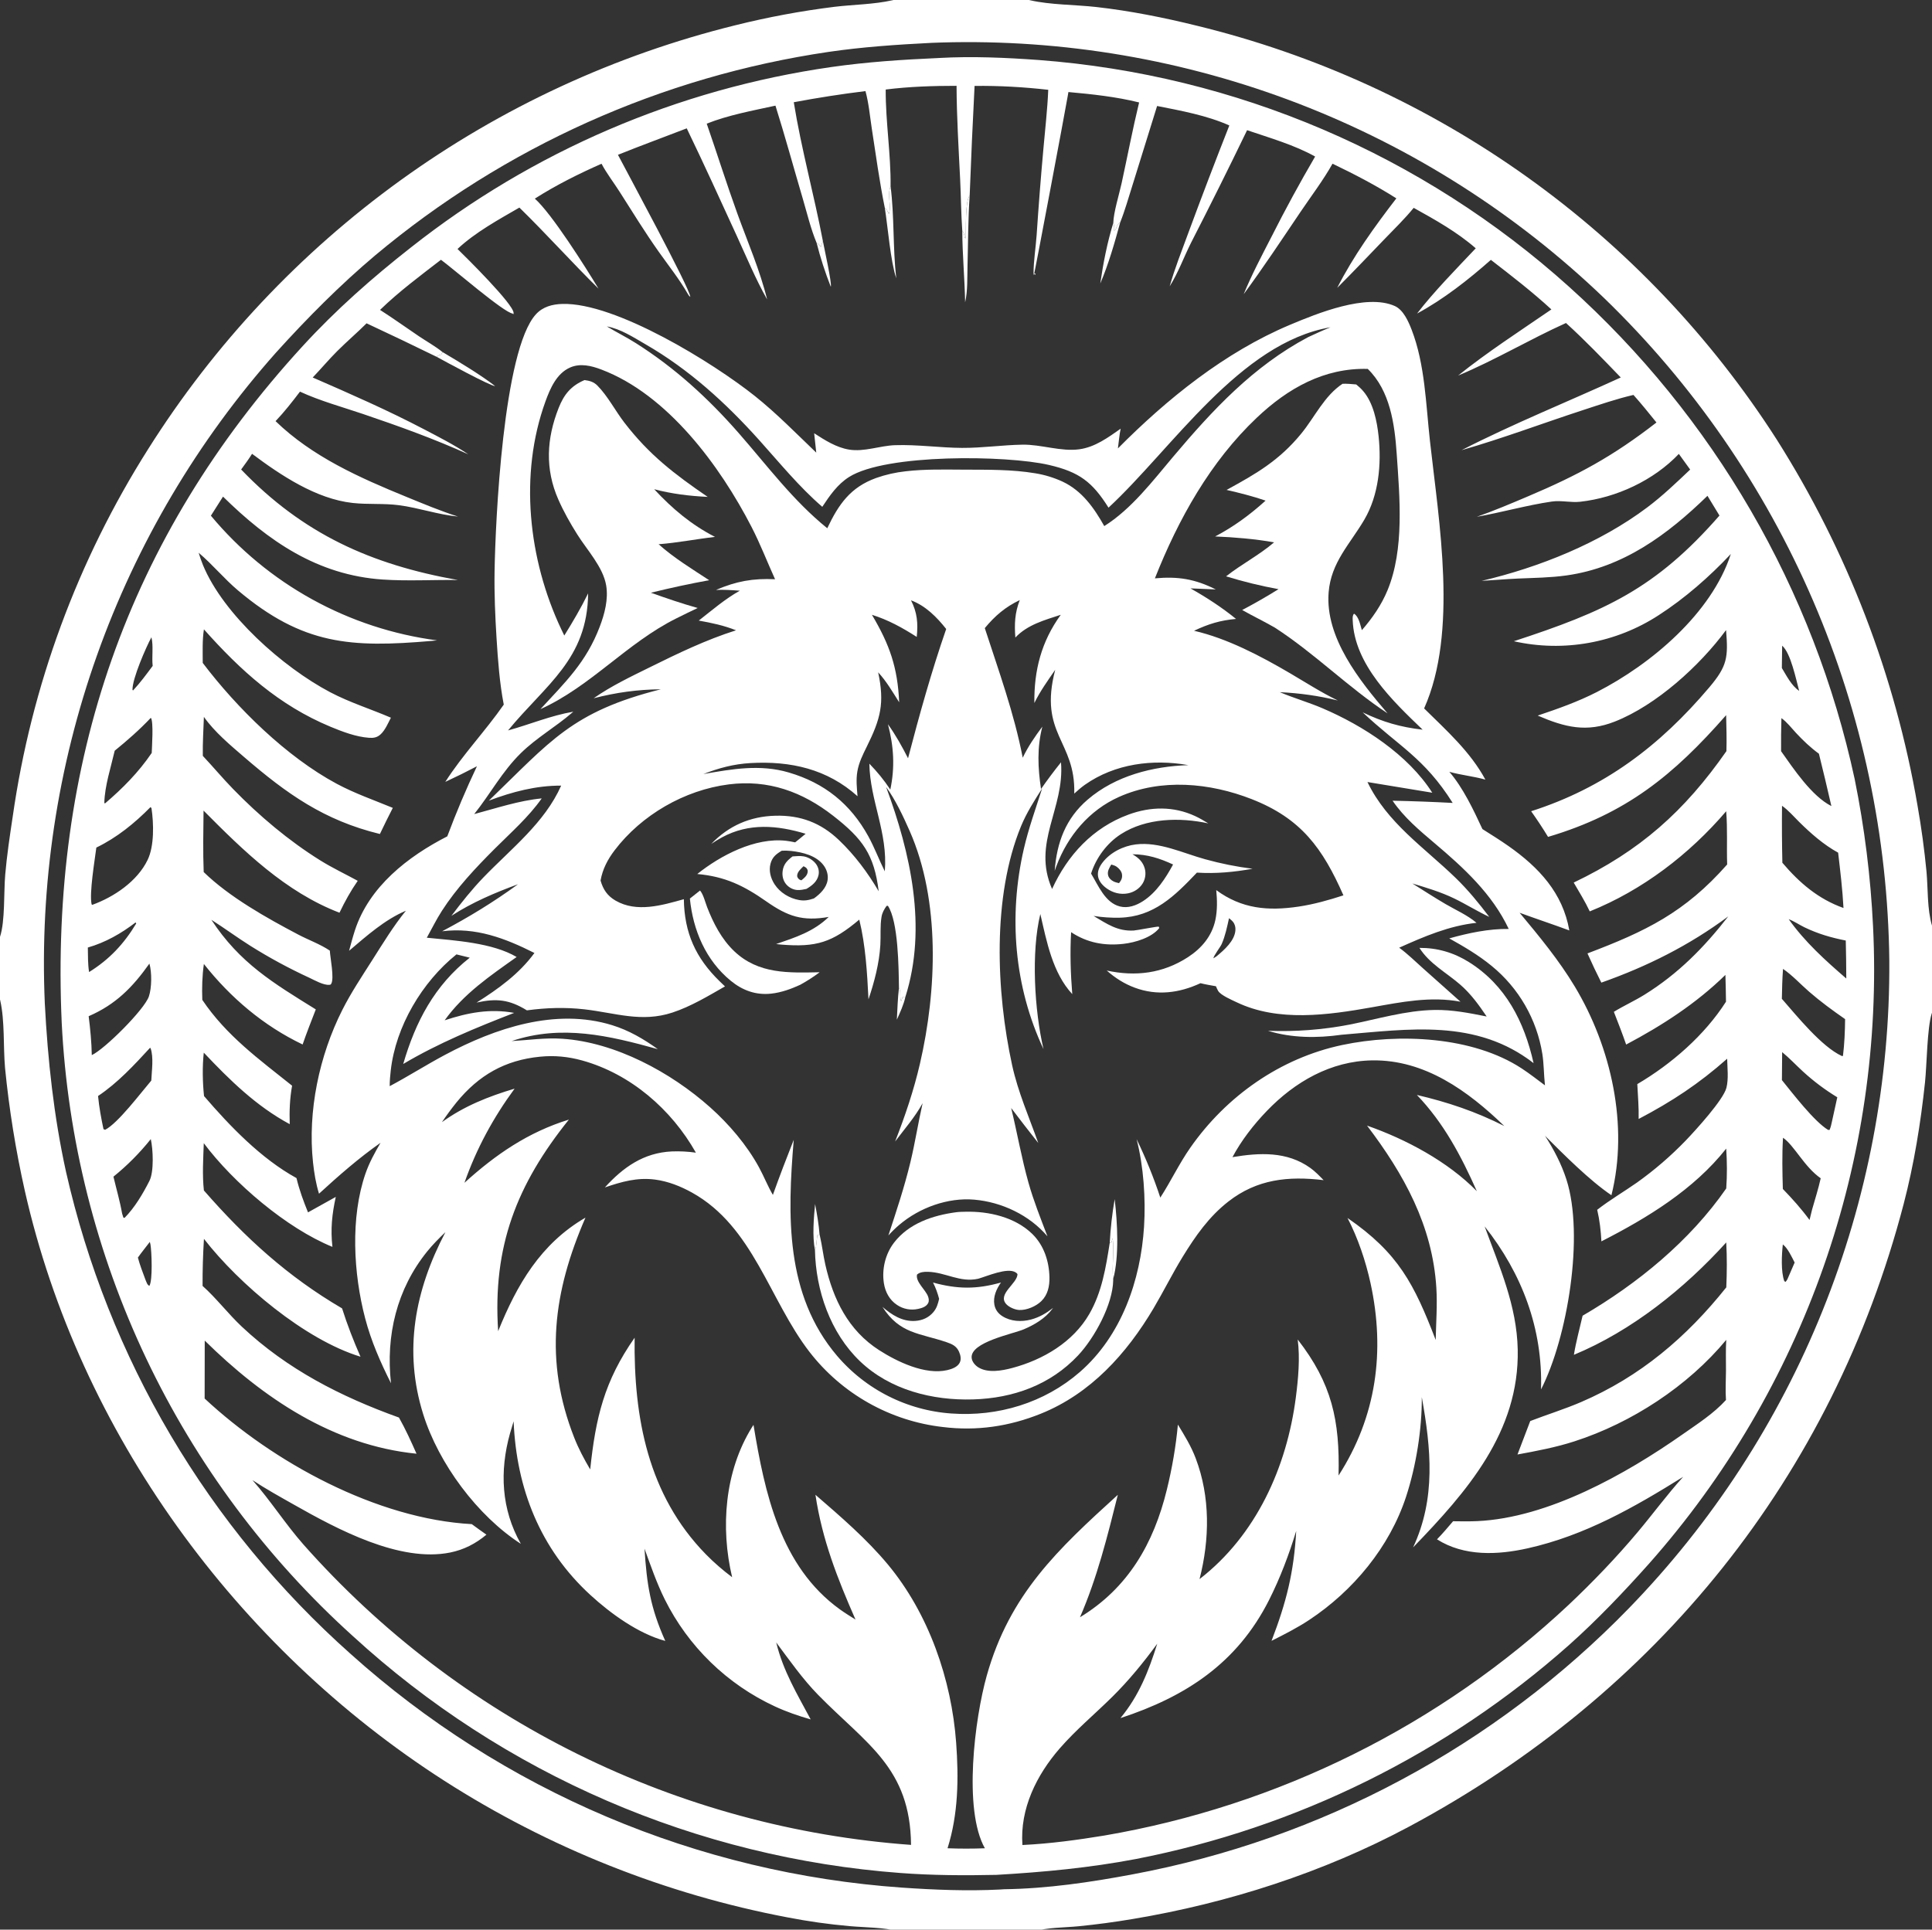
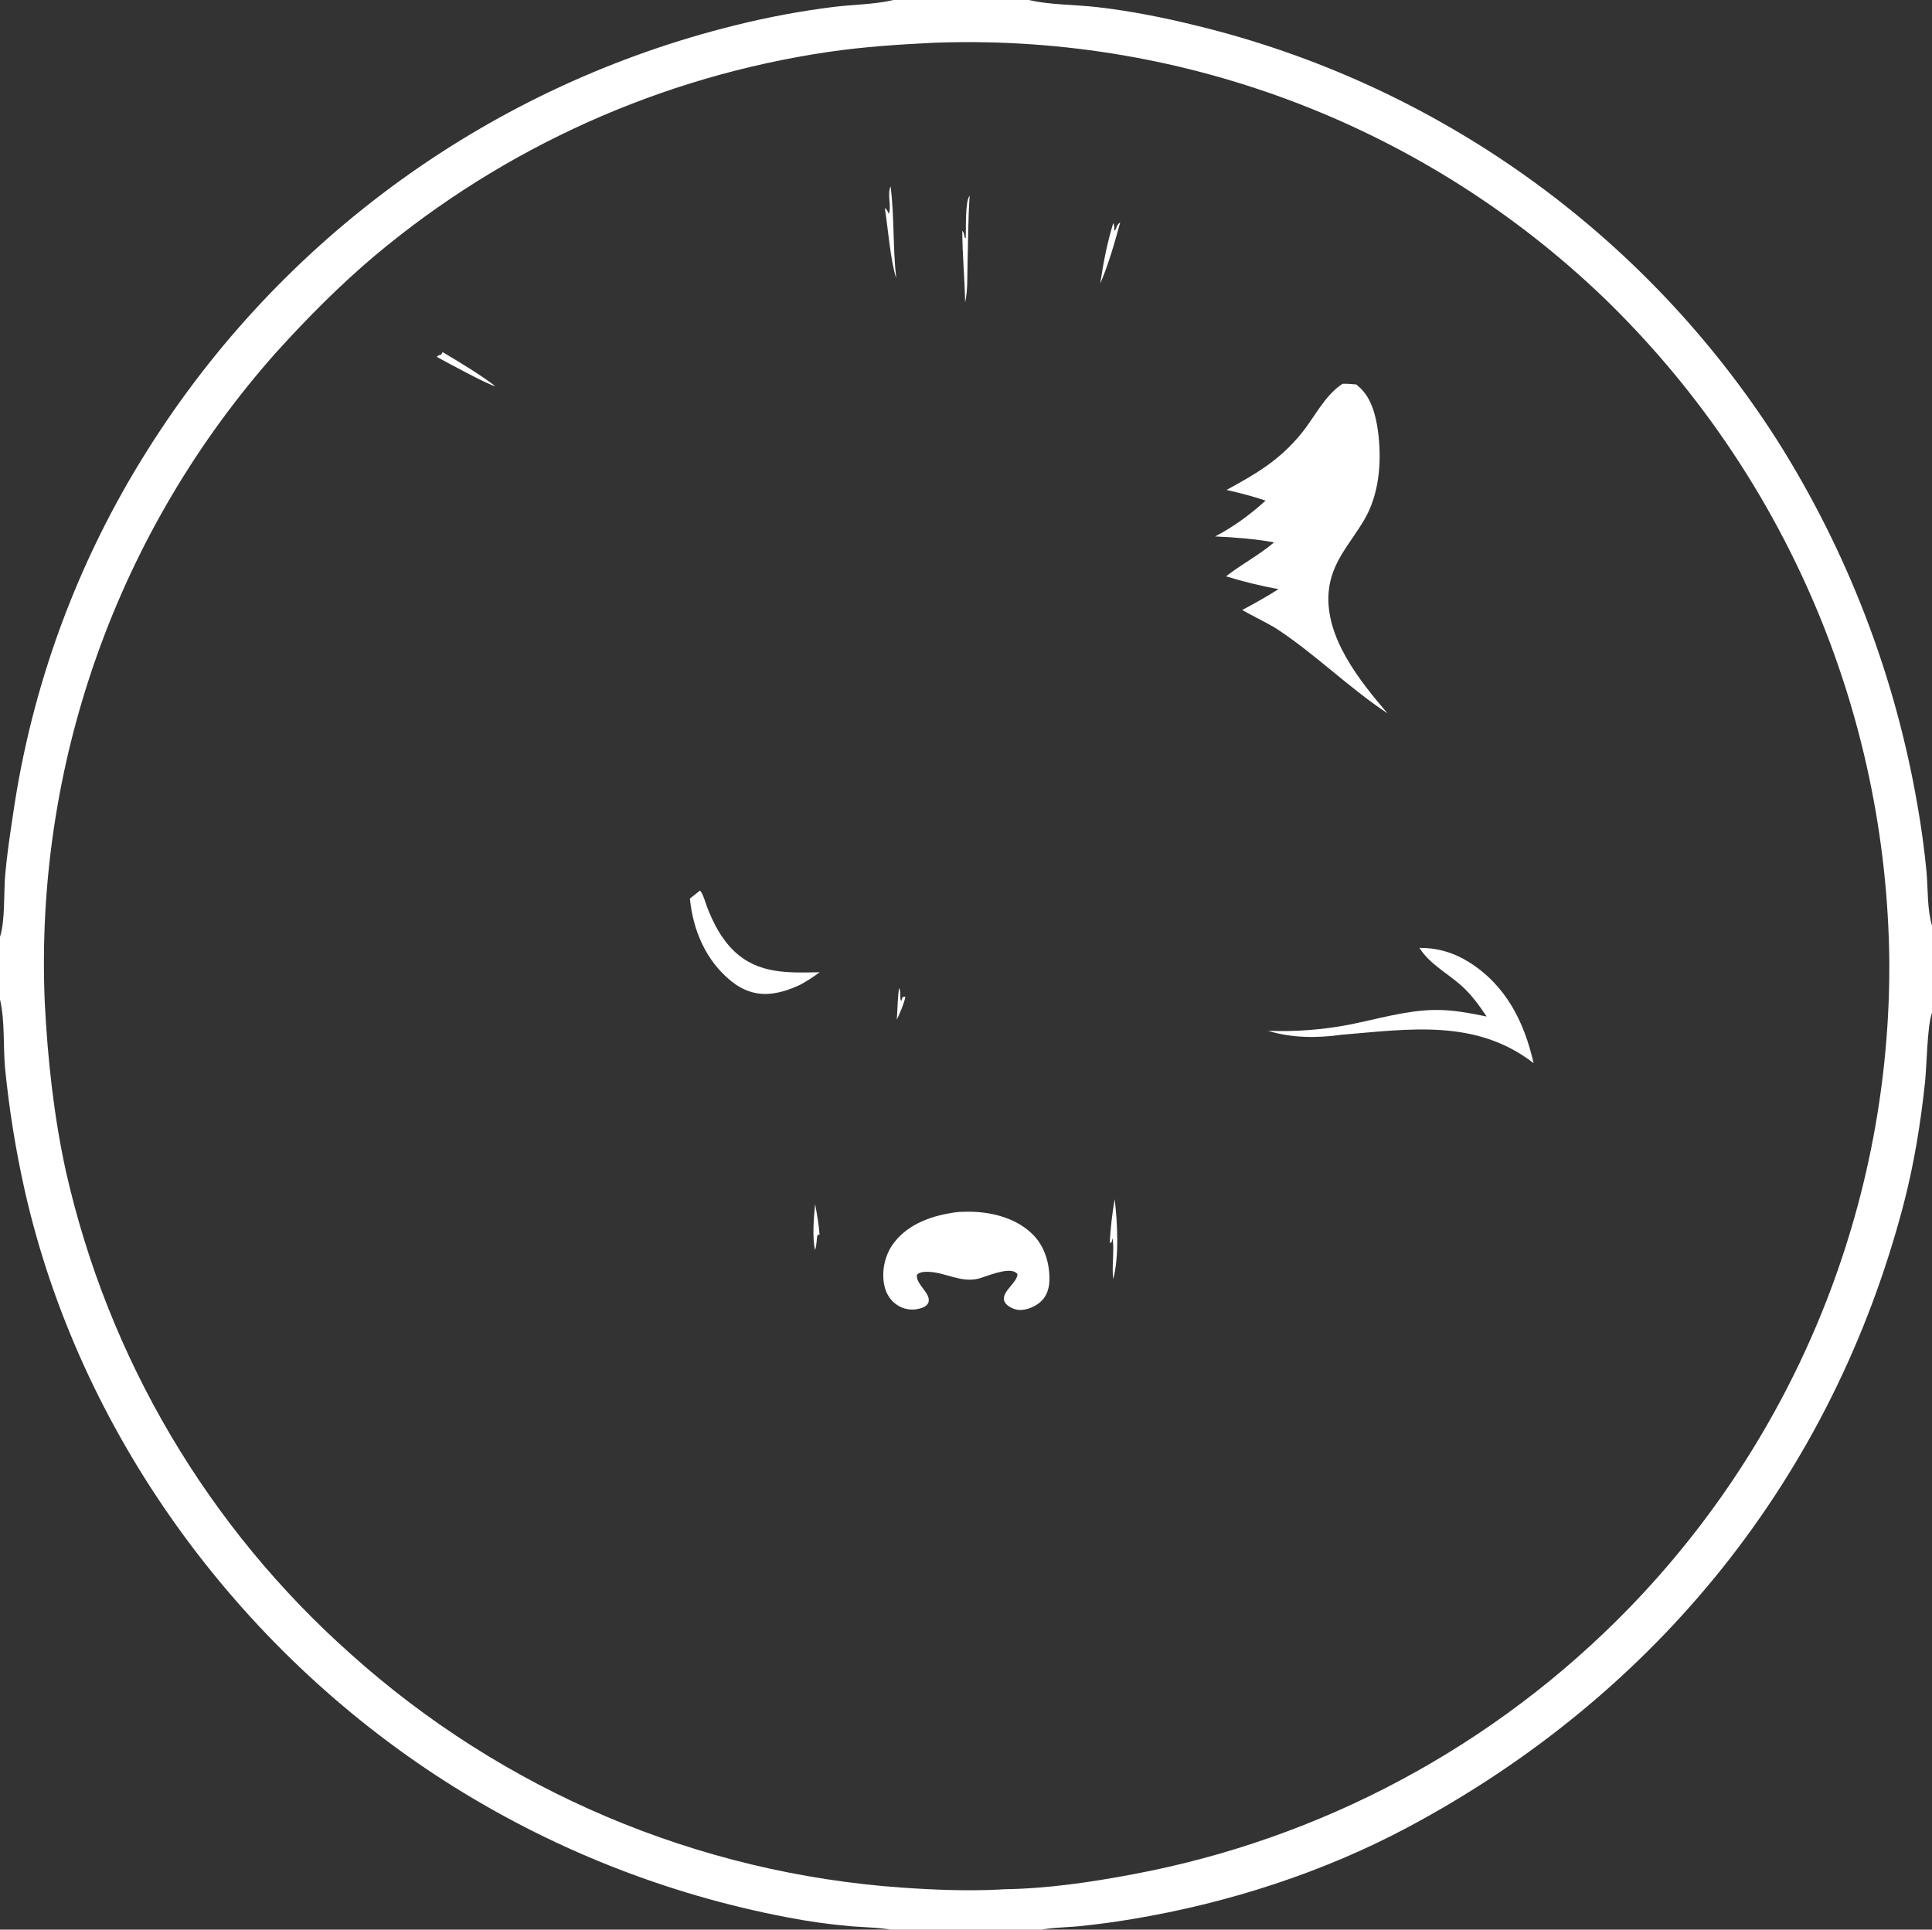
<svg xmlns="http://www.w3.org/2000/svg" width="1024" height="1023" viewBox="0 0 1024 1023" fill="none">
  <rect x="0" y="0" width="1024" height="1023" fill="#333333" stroke="none" />
  <g clip-path="url(#clip0_23_2)">
    <path d="M0 0H473.572H545.419H1024V490.725V536.898V1024H547.897H476.604H0V529.886V496.661V0ZM493.792 22.716C475.469 23.645 457.275 24.857 439.106 27.523C436.359 27.928 433.615 28.356 430.875 28.808C428.135 29.261 425.399 29.736 422.667 30.235C419.935 30.735 417.208 31.257 414.485 31.803C411.762 32.349 409.044 32.919 406.331 33.512C403.618 34.105 400.91 34.721 398.207 35.361C395.505 36 392.808 36.663 390.117 37.349C387.426 38.035 384.741 38.744 382.062 39.477C379.383 40.209 376.711 40.964 374.045 41.743C371.38 42.521 368.721 43.322 366.069 44.146C363.417 44.97 360.772 45.817 358.135 46.687C355.497 47.557 352.867 48.449 350.245 49.364C347.623 50.279 345.009 51.216 342.403 52.176C339.797 53.136 337.2 54.118 334.611 55.123C332.022 56.128 329.441 57.155 326.87 58.204C324.299 59.253 321.737 60.324 319.184 61.418C316.631 62.511 314.088 63.626 311.554 64.763C309.021 65.9 306.497 67.059 303.983 68.24C301.47 69.42 298.966 70.622 296.473 71.846C293.98 73.07 291.498 74.315 289.027 75.581C286.555 76.847 284.094 78.135 281.645 79.444C279.196 80.753 276.758 82.082 274.331 83.433C271.905 84.784 269.49 86.156 267.087 87.548C264.684 88.94 262.294 90.353 259.915 91.787C257.537 93.22 255.171 94.674 252.818 96.149C250.464 97.623 248.123 99.117 245.796 100.632C243.468 102.147 241.153 103.681 238.852 105.236C236.551 106.79 234.263 108.364 231.989 109.958C229.715 111.552 227.455 113.165 225.208 114.798C222.962 116.431 220.73 118.083 218.512 119.754C216.294 121.425 214.09 123.116 211.901 124.825C209.712 126.534 207.539 128.262 205.38 130.009C203.221 131.756 201.077 133.521 198.948 135.304C180.252 151.041 162.798 168.671 146.413 186.78C143.813 189.704 141.249 192.659 138.72 195.644C136.191 198.63 133.699 201.646 131.243 204.691C128.787 207.737 126.368 210.812 123.986 213.916C121.604 217.02 119.26 220.152 116.954 223.312C114.647 226.473 112.379 229.66 110.149 232.875C107.92 236.09 105.729 239.332 103.577 242.6C101.426 245.867 99.314 249.16 97.241 252.479C95.169 255.798 93.137 259.141 91.145 262.509C89.154 265.876 87.203 269.267 85.293 272.682C83.382 276.097 81.514 279.534 79.686 282.994C77.859 286.453 76.074 289.934 74.33 293.437C72.587 296.94 70.886 300.463 69.227 304.007C67.569 307.55 65.953 311.113 64.38 314.696C62.808 318.279 61.278 321.88 59.792 325.499C58.306 329.118 56.864 332.755 55.466 336.409C54.067 340.063 52.713 343.733 51.403 347.42C50.093 351.107 48.828 354.809 47.607 358.526C46.386 362.243 45.21 365.975 44.079 369.72C42.949 373.466 41.863 377.225 40.822 380.996C39.782 384.768 38.787 388.552 37.838 392.347C36.889 396.143 35.985 399.95 35.128 403.767C34.27 407.584 33.459 411.411 32.694 415.248C31.928 419.085 31.209 422.931 30.536 426.785C29.864 430.64 29.237 434.502 28.658 438.371C28.078 442.24 27.545 446.116 27.059 449.998C26.572 453.881 26.133 457.768 25.74 461.661C25.347 465.554 25.002 469.451 24.703 473.352C24.404 477.253 24.152 481.157 23.947 485.064C23.743 488.971 23.585 492.88 23.474 496.791C23.364 500.702 23.3 504.614 23.284 508.527C23.267 512.44 23.298 516.352 23.376 520.263C23.454 524.175 23.579 528.085 23.751 531.994C25.305 561.985 28.537 591.873 34.994 621.243C35.688 624.307 36.411 627.364 37.164 630.415C37.916 633.465 38.699 636.507 39.511 639.542C40.323 642.577 41.164 645.604 42.035 648.623C42.905 651.642 43.805 654.652 44.734 657.653C45.663 660.654 46.621 663.646 47.608 666.629C48.596 669.612 49.612 672.584 50.657 675.547C51.702 678.51 52.775 681.462 53.877 684.404C54.98 687.347 56.11 690.278 57.269 693.198C58.428 696.118 59.616 699.026 60.831 701.923C62.047 704.82 63.291 707.705 64.562 710.578C65.834 713.451 67.133 716.312 68.46 719.159C69.787 722.007 71.142 724.842 72.524 727.663C73.906 730.484 75.316 733.292 76.752 736.086C78.189 738.88 79.653 741.66 81.143 744.425C82.634 747.191 84.151 749.942 85.695 752.678C87.239 755.414 88.81 758.135 90.407 760.841C92.003 763.546 93.626 766.236 95.275 768.91C96.925 771.585 98.599 774.243 100.3 776.884C102.001 779.525 103.727 782.15 105.479 784.759C107.23 787.367 109.007 789.958 110.809 792.531C112.611 795.105 114.438 797.661 116.289 800.199C118.141 802.737 120.017 805.257 121.917 807.759C123.818 810.26 125.742 812.743 127.691 815.208C129.64 817.672 131.612 820.117 133.608 822.544C135.605 824.97 137.624 827.376 139.667 829.763C141.71 832.15 143.776 834.516 145.865 836.863C147.954 839.21 150.065 841.537 152.199 843.842C154.333 846.148 156.489 848.433 158.667 850.697C160.846 852.961 163.046 855.203 165.268 857.424C167.49 859.645 169.733 861.845 171.998 864.023C174.263 866.2 176.548 868.356 178.854 870.489C181.161 872.622 183.488 874.733 185.835 876.821C188.34 879.072 190.869 881.296 193.42 883.494C195.972 885.692 198.546 887.864 201.142 890.009C203.739 892.154 206.357 894.272 208.997 896.363C211.637 898.454 214.298 900.517 216.981 902.552C219.664 904.588 222.368 906.596 225.092 908.576C227.817 910.556 230.561 912.507 233.326 914.43C236.091 916.353 238.875 918.248 241.679 920.113C244.482 921.978 247.305 923.815 250.147 925.622C252.989 927.429 255.849 929.207 258.728 930.955C261.607 932.703 264.503 934.421 267.417 936.109C270.331 937.797 273.262 939.455 276.211 941.082C279.16 942.709 282.125 944.306 285.106 945.872C288.087 947.439 291.085 948.974 294.098 950.478C297.111 951.982 300.14 953.455 303.183 954.896C306.227 956.338 309.285 957.748 312.358 959.126C315.431 960.504 318.517 961.85 321.618 963.165C324.719 964.48 327.833 965.762 330.96 967.012C334.087 968.262 337.227 969.479 340.38 970.664C343.532 971.849 346.696 973.002 349.873 974.121C353.049 975.241 356.236 976.328 359.435 977.381C362.634 978.435 365.843 979.456 369.063 980.443C372.282 981.43 375.512 982.384 378.752 983.305C381.991 984.226 385.24 985.113 388.498 985.966C391.756 986.819 395.022 987.639 398.297 988.424C401.572 989.21 404.854 989.962 408.145 990.68C411.435 991.398 414.732 992.082 418.037 992.731C421.342 993.381 424.653 993.997 427.97 994.578C431.287 995.159 434.609 995.705 437.938 996.218C441.267 996.731 444.6 997.209 447.939 997.652C451.277 998.096 454.62 998.505 457.967 998.879C461.314 999.254 464.664 999.594 468.018 999.899C471.372 1000.21 474.729 1000.48 478.088 1000.71C495.318 1001.9 512.755 1002.6 530.015 1001.72C530.748 1001.69 531.481 1001.64 532.213 1001.57C554.903 1001.27 578.019 997.877 600.282 993.675C603.386 993.096 606.484 992.486 609.576 991.847C612.668 991.208 615.753 990.539 618.832 989.84C621.911 989.142 624.984 988.414 628.049 987.657C631.114 986.899 634.172 986.112 637.222 985.296C640.272 984.48 643.314 983.635 646.348 982.76C649.381 981.885 652.406 980.982 655.423 980.049C658.44 979.116 661.447 978.154 664.445 977.163C667.443 976.173 670.431 975.154 673.409 974.106C676.388 973.058 679.356 971.981 682.313 970.876C685.271 969.771 688.218 968.638 691.154 967.476C694.09 966.315 697.014 965.125 699.927 963.907C702.84 962.689 705.742 961.443 708.631 960.17C711.52 958.896 714.396 957.595 717.26 956.266C720.125 954.937 722.976 953.581 725.814 952.197C728.652 950.814 731.476 949.403 734.287 947.965C737.098 946.527 739.895 945.062 742.678 943.57C745.461 942.079 748.229 940.56 750.983 939.015C753.736 937.47 756.475 935.899 759.198 934.302C761.921 932.705 764.629 931.081 767.322 929.431C770.014 927.782 772.69 926.107 775.35 924.406C778.01 922.705 780.654 920.978 783.281 919.227C785.908 917.475 788.517 915.698 791.11 913.896C793.703 912.095 796.278 910.268 798.836 908.417C801.393 906.566 803.933 904.69 806.454 902.789C808.976 900.889 811.479 898.965 813.964 897.017C816.449 895.068 818.914 893.096 821.361 891.101C823.808 889.105 826.235 887.086 828.643 885.044C831.051 883.001 833.439 880.936 835.807 878.848C838.175 876.76 840.523 874.649 842.851 872.516C845.179 870.383 847.486 868.227 849.772 866.05C852.058 863.872 854.323 861.672 856.568 859.451C858.812 857.23 861.034 854.988 863.235 852.724C865.99 849.888 868.711 847.019 871.396 844.117C874.082 841.216 876.732 838.282 879.346 835.315C881.961 832.349 884.539 829.352 887.08 826.323C889.622 823.294 892.127 820.235 894.594 817.145C897.061 814.056 899.491 810.937 901.882 807.788C904.273 804.639 906.626 801.462 908.941 798.256C911.255 795.051 913.53 791.817 915.766 788.556C918.002 785.295 920.198 782.008 922.355 778.693C924.511 775.379 926.626 772.039 928.701 768.673C930.776 765.308 932.81 761.917 934.803 758.502C936.796 755.087 938.746 751.649 940.655 748.186C942.564 744.723 944.431 741.238 946.256 737.731C948.081 734.223 949.862 730.693 951.601 727.142C953.34 723.591 955.035 720.02 956.688 716.428C958.34 712.835 959.948 709.223 961.512 705.592C963.077 701.961 964.597 698.312 966.073 694.643C967.548 690.975 968.979 687.29 970.366 683.587C971.753 679.884 973.094 676.164 974.39 672.429C975.686 668.694 976.936 664.943 978.141 661.177C979.346 657.412 980.505 653.632 981.618 649.838C982.731 646.044 983.798 642.237 984.819 638.417C985.84 634.597 986.814 630.765 987.742 626.922C988.669 623.078 989.55 619.224 990.384 615.359C991.219 611.494 992.006 607.62 992.746 603.736C993.486 599.852 994.179 595.959 994.824 592.058C995.469 588.157 996.067 584.249 996.618 580.334C997.169 576.419 997.672 572.497 998.127 568.569C998.582 564.642 998.99 560.709 999.35 556.772C999.71 552.835 1000.02 548.893 1000.29 544.948C1000.55 541.003 1000.77 537.055 1000.94 533.105C1001.11 529.154 1001.23 525.203 1001.3 521.25C1001.37 517.297 1001.4 513.343 1001.37 509.389C1001.33 505.298 1001.24 501.209 1001.09 497.121C1000.94 493.032 1000.75 488.946 1000.5 484.863C1000.26 480.78 999.966 476.7 999.617 472.624C999.27 468.548 998.874 464.477 998.427 460.41C997.98 456.344 997.482 452.284 996.935 448.23C996.388 444.176 995.79 440.129 995.143 436.09C994.495 432.051 993.797 428.02 993.05 423.999C992.303 419.977 991.507 415.965 990.66 411.962C989.813 407.96 988.918 403.969 987.973 399.989C987.028 396.009 986.033 392.041 984.99 388.085C983.947 384.13 982.855 380.188 981.714 376.259C980.573 372.331 979.383 368.417 978.146 364.518C976.909 360.619 975.623 356.736 974.289 352.869C972.956 349.002 971.574 345.151 970.145 341.318C968.716 337.485 967.24 333.67 965.717 329.873C964.194 326.077 962.624 322.3 961.007 318.542C959.39 314.784 957.727 311.047 956.018 307.33C954.309 303.613 952.555 299.919 950.754 296.246C948.953 292.573 947.108 288.922 945.217 285.294C943.326 281.667 941.391 278.063 939.411 274.483C937.431 270.904 935.407 267.349 933.339 263.819C931.271 260.29 929.16 256.786 927.005 253.309C924.851 249.832 922.654 246.381 920.414 242.958C918.174 239.535 915.892 236.14 913.568 232.773C911.245 229.406 908.88 226.069 906.473 222.761C904.066 219.453 901.619 216.175 899.132 212.928C896.645 209.68 894.117 206.464 891.55 203.279C888.983 200.094 886.377 196.941 883.732 193.82C881.087 190.699 878.404 187.612 875.683 184.558C872.962 181.503 870.203 178.483 867.407 175.497C864.611 172.511 861.778 169.56 858.909 166.644C856.04 163.728 853.135 160.848 850.195 158.004C847.292 155.215 844.355 152.463 841.384 149.748C838.413 147.033 835.409 144.354 832.371 141.713C829.334 139.072 826.264 136.469 823.162 133.904C820.06 131.339 816.927 128.813 813.762 126.326C810.597 123.839 807.402 121.392 804.176 118.984C800.951 116.576 797.696 114.209 794.411 111.882C791.127 109.555 787.815 107.269 784.474 105.024C781.133 102.779 777.764 100.576 774.369 98.415C770.973 96.254 767.551 94.135 764.103 92.059C760.654 89.983 757.181 87.949 753.682 85.959C750.183 83.969 746.661 82.023 743.114 80.12C739.567 78.218 735.996 76.359 732.403 74.545C728.81 72.731 725.195 70.962 721.558 69.237C717.921 67.513 714.263 65.834 710.584 64.201C706.905 62.567 703.207 60.979 699.489 59.438C695.771 57.896 692.034 56.401 688.279 54.951C684.524 53.502 680.751 52.1 676.961 50.745C673.171 49.389 669.365 48.081 665.542 46.82C661.72 45.559 657.883 44.346 654.03 43.18C650.177 42.014 646.311 40.897 642.43 39.827C638.55 38.757 634.657 37.736 630.751 36.763C626.846 35.789 622.929 34.865 619 33.989C615.071 33.113 611.132 32.286 607.183 31.508C603.234 30.73 599.276 30 595.309 29.32C591.342 28.64 587.366 28.01 583.383 27.428C579.4 26.847 575.411 26.315 571.415 25.833C567.419 25.351 563.417 24.918 559.41 24.535C555.403 24.152 551.392 23.819 547.377 23.535C543.362 23.252 539.344 23.018 535.323 22.835C531.302 22.651 527.28 22.517 523.256 22.433C519.231 22.349 515.207 22.315 511.182 22.331C507.157 22.347 503.132 22.413 499.109 22.529C497.336 22.566 495.563 22.628 493.792 22.716ZM545.419 0C545.602 0.044 545.783 0.091 545.966 0.133C556.797 2.617 569.854 2.458 581.068 3.72C598.923 5.73 616.887 9.313 634.322 13.627C638.24 14.581 642.146 15.581 646.04 16.628C649.934 17.674 653.815 18.767 657.683 19.906C661.551 21.046 665.405 22.231 669.245 23.462C673.085 24.693 676.91 25.969 680.719 27.292C684.528 28.614 688.321 29.981 692.098 31.394C695.875 32.806 699.634 34.264 703.376 35.766C707.119 37.268 710.842 38.815 714.547 40.406C718.252 41.996 721.938 43.631 725.605 45.31C729.271 46.989 732.917 48.711 736.542 50.477C740.167 52.242 743.771 54.051 747.353 55.902C750.935 57.754 754.494 59.648 758.031 61.584C761.568 63.52 765.082 65.499 768.572 67.519C772.061 69.539 775.526 71.6 778.967 73.703C782.408 75.805 785.824 77.949 789.213 80.133C792.602 82.317 795.965 84.541 799.302 86.805C802.639 89.069 805.948 91.373 809.23 93.716C812.512 96.059 815.765 98.441 818.99 100.861C822.215 103.282 825.411 105.74 828.577 108.237C831.744 110.734 834.88 113.268 837.986 115.839C841.092 118.41 844.167 121.019 847.211 123.664C850.254 126.309 853.266 128.989 856.246 131.705C859.226 134.422 862.173 137.173 865.088 139.96C868.002 142.747 870.883 145.568 873.73 148.423C876.577 151.279 879.39 154.168 882.168 157.09C884.947 160.013 887.69 162.968 890.398 165.955C893.105 168.943 895.777 171.963 898.413 175.014C901.049 178.065 903.648 181.148 906.211 184.262C908.774 187.375 911.299 190.519 913.786 193.692C916.273 196.865 918.723 200.068 921.134 203.3C923.545 206.532 925.918 209.792 928.252 213.081C930.585 216.37 932.879 219.685 935.134 223.028C937.389 226.371 939.603 229.741 941.777 233.137C944.106 236.818 946.389 240.528 948.626 244.266C950.863 248.004 953.054 251.769 955.199 255.56C957.343 259.352 959.44 263.17 961.491 267.013C963.542 270.856 965.545 274.724 967.5 278.617C969.455 282.51 971.363 286.426 973.222 290.365C975.081 294.305 976.891 298.267 978.652 302.251C980.413 306.235 982.125 310.24 983.788 314.267C985.451 318.293 987.064 322.339 988.627 326.405C990.19 330.471 991.703 334.556 993.166 338.659C994.628 342.762 996.04 346.883 997.401 351.021C998.762 355.159 1000.07 359.313 1001.33 363.484C1002.59 367.654 1003.8 371.839 1004.95 376.039C1006.11 380.239 1007.21 384.453 1008.26 388.68C1009.31 392.907 1010.31 397.147 1011.26 401.399C1012.21 405.65 1013.11 409.913 1013.95 414.187C1014.79 418.461 1015.58 422.745 1016.32 427.038C1018.37 438.668 1019.96 450.361 1021.09 462.116C1021.93 471.373 1021.38 481.84 1024 490.725V0H545.419ZM0 0V496.661C2.751 488.433 1.956 472.959 2.768 463.663C3.662 453.408 5.199 443.124 6.733 432.949C7.348 428.632 8.019 424.324 8.748 420.025C9.476 415.726 10.262 411.438 11.104 407.159C11.946 402.881 12.844 398.615 13.799 394.36C14.754 390.105 15.765 385.864 16.832 381.637C17.899 377.409 19.021 373.196 20.2 368.998C21.378 364.8 22.612 360.618 23.901 356.453C25.19 352.287 26.534 348.139 27.933 344.01C29.331 339.88 30.784 335.769 32.292 331.677C33.799 327.586 35.361 323.515 36.976 319.465C38.591 315.415 40.259 311.387 41.981 307.381C43.702 303.374 45.477 299.392 47.303 295.433C49.13 291.474 51.009 287.539 52.94 283.63C54.871 279.721 56.854 275.837 58.888 271.98C60.921 268.123 63.006 264.294 65.141 260.492C67.275 256.69 69.46 252.917 71.695 249.173C73.93 245.429 76.214 241.715 78.547 238.031C80.731 234.564 82.957 231.124 85.225 227.71C87.492 224.297 89.799 220.911 92.148 217.552C94.496 214.194 96.884 210.864 99.312 207.563C101.74 204.262 104.207 200.991 106.714 197.749C109.22 194.507 111.765 191.295 114.348 188.114C116.931 184.933 119.553 181.784 122.212 178.665C124.871 175.547 127.566 172.461 130.299 169.407C133.032 166.354 135.8 163.333 138.605 160.346C141.41 157.359 144.251 154.405 147.127 151.486C150.002 148.567 152.913 145.682 155.858 142.833C158.803 139.983 161.781 137.169 164.793 134.391C167.806 131.612 170.851 128.87 173.929 126.165C177.007 123.46 180.117 120.792 183.259 118.161C186.4 115.53 189.573 112.938 192.777 110.383C195.981 107.828 199.215 105.312 202.48 102.835C205.744 100.357 209.037 97.919 212.36 95.521C215.683 93.123 219.034 90.764 222.413 88.446C225.792 86.128 229.198 83.85 232.632 81.614C236.066 79.377 239.526 77.182 243.012 75.028C246.498 72.875 250.01 70.763 253.547 68.694C257.084 66.624 260.645 64.597 264.23 62.613C267.815 60.628 271.424 58.687 275.056 56.789C278.688 54.892 282.342 53.038 286.018 51.227C289.695 49.417 293.392 47.651 297.111 45.929C300.83 44.208 304.568 42.531 308.327 40.898C312.086 39.266 315.863 37.679 319.66 36.138C323.457 34.596 327.271 33.1 331.104 31.649C334.937 30.199 338.786 28.795 342.653 27.437C346.519 26.079 350.401 24.767 354.299 23.502C358.196 22.237 362.109 21.019 366.036 19.847C369.963 18.676 373.903 17.552 377.857 16.475C381.81 15.398 385.776 14.368 389.755 13.386C407.054 9.072 424.551 5.816 442.244 3.618C452.371 2.393 463.165 2.368 473.084 0.116C473.247 0.079 473.409 0.039 473.572 0H0ZM1024 536.898C1023.95 537.052 1023.89 537.205 1023.84 537.36C1021.41 545.029 1021.26 564.615 1020.3 573.745C1018.01 595.32 1014.48 617.237 1008.99 638.244C971.201 782.846 878.184 898.1 746.67 968.465C701.419 992.677 650.936 1008.92 600.385 1017.35C590.878 1018.95 581.329 1020.23 571.737 1021.19C564.084 1021.95 555.227 1021.74 547.897 1024H1024V536.898ZM0 529.886V1024H476.604C468.321 1021.69 458.817 1021.9 450.251 1021.12C439.222 1020.15 428.274 1018.6 417.406 1016.49C413.371 1015.72 409.346 1014.91 405.33 1014.05C401.315 1013.18 397.31 1012.27 393.317 1011.32C389.323 1010.36 385.341 1009.35 381.372 1008.3C377.403 1007.25 373.446 1006.15 369.503 1005C365.56 1003.85 361.631 1002.66 357.716 1001.41C353.801 1000.17 349.902 998.881 346.018 997.546C342.134 996.211 338.267 994.829 334.416 993.401C330.565 991.973 326.732 990.499 322.917 988.98C319.102 987.46 315.305 985.895 311.527 984.284C307.749 982.674 303.991 981.019 300.252 979.318C296.514 977.617 292.797 975.872 289.1 974.083C285.403 972.294 281.729 970.46 278.076 968.583C274.423 966.705 270.793 964.784 267.186 962.82C263.579 960.856 259.997 958.849 256.438 956.799C252.879 954.749 249.346 952.657 245.837 950.522C242.328 948.387 238.846 946.211 235.389 943.993C125.281 873.325 42.098 759.332 13.147 631.266C8.325 609.777 4.834 588.074 2.673 566.157C1.66 554.759 2.606 541.337 0.11 530.344C0.076 530.191 0.037 530.038 0 529.886Z" fill="white" />
-     <path d="M497.137 30.775L497.747 30.738C515.262 29.754 533.177 30.552 550.662 31.823C553.895 32.067 557.126 32.344 560.354 32.655C563.581 32.965 566.805 33.309 570.026 33.685C573.247 34.062 576.463 34.472 579.676 34.915C582.888 35.358 586.095 35.834 589.298 36.342C592.5 36.851 595.697 37.393 598.888 37.968C602.079 38.542 605.265 39.149 608.444 39.789C611.623 40.429 614.794 41.102 617.959 41.807C621.124 42.513 624.282 43.251 627.431 44.021C630.581 44.791 633.723 45.594 636.856 46.428C639.989 47.263 643.114 48.13 646.229 49.029C649.345 49.928 652.451 50.859 655.547 51.822C658.644 52.785 661.73 53.78 664.805 54.807C667.881 55.833 670.946 56.891 674 57.98C677.054 59.07 680.097 60.191 683.128 61.343C686.159 62.495 689.178 63.678 692.185 64.892C695.192 66.106 698.186 67.351 701.167 68.627C704.148 69.903 707.115 71.209 710.07 72.546C713.024 73.882 715.964 75.249 718.89 76.647C721.816 78.044 724.728 79.471 727.625 80.928C730.522 82.385 733.403 83.872 736.269 85.388C739.136 86.905 741.986 88.45 744.82 90.025C747.655 91.6 750.473 93.204 753.274 94.837C756.075 96.47 758.86 98.132 761.627 99.822C764.394 101.512 767.144 103.23 769.876 104.977C772.608 106.724 775.322 108.498 778.017 110.301C780.712 112.104 783.389 113.934 786.047 115.791C788.705 117.649 791.343 119.534 793.962 121.446C796.581 123.357 799.18 125.296 801.759 127.261C804.338 129.226 806.897 131.218 809.435 133.236C811.974 135.254 814.491 137.298 816.987 139.368C819.483 141.437 821.958 143.532 824.411 145.653C826.864 147.774 829.295 149.919 831.704 152.09C834.079 154.226 836.432 156.385 838.764 158.566C841.096 160.748 843.407 162.952 845.696 165.179C847.985 167.406 850.252 169.656 852.497 171.927C854.742 174.198 856.965 176.49 859.166 178.805C861.366 181.12 863.543 183.456 865.698 185.813C867.853 188.17 869.984 190.549 872.093 192.948C874.201 195.347 876.285 197.766 878.346 200.205C880.407 202.645 882.444 205.105 884.457 207.584C886.47 210.063 888.458 212.562 890.422 215.081C892.386 217.599 894.325 220.136 896.24 222.693C898.154 225.249 900.043 227.824 901.907 230.417C903.771 233.01 905.61 235.621 907.423 238.25C909.236 240.879 911.023 243.526 912.784 246.19C914.545 248.854 916.281 251.535 917.99 254.233C919.699 256.931 921.381 259.645 923.037 262.376C924.693 265.107 926.322 267.854 927.924 270.617C929.526 273.38 931.101 276.158 932.649 278.951C934.196 281.744 935.717 284.553 937.21 287.376C938.703 290.199 940.168 293.037 941.605 295.889C943.043 298.74 944.453 301.606 945.834 304.485C947.215 307.364 948.568 310.257 949.893 313.163C951.218 316.069 952.515 318.988 953.783 321.919C955.05 324.85 956.289 327.794 957.5 330.749C958.71 333.704 959.891 336.671 961.044 339.65C962.196 342.628 963.319 345.617 964.413 348.618C965.507 351.619 966.572 354.629 967.607 357.65C968.642 360.671 969.647 363.703 970.623 366.744C971.599 369.785 972.545 372.835 973.461 375.894C974.377 378.953 975.263 382.021 976.119 385.098C976.976 388.175 977.802 391.26 978.598 394.353C979.394 397.446 980.159 400.546 980.894 403.654C981.629 406.762 982.334 409.877 983.009 412.998C985.616 425.863 987.733 438.808 989.359 451.833C990.985 464.858 992.116 477.927 992.751 491.038C992.938 494.857 993.08 498.678 993.175 502.501C993.27 506.324 993.318 510.147 993.321 513.971C993.324 517.795 993.28 521.619 993.19 525.442C993.101 529.265 992.965 533.086 992.783 536.906C992.6 540.725 992.372 544.542 992.098 548.356C991.823 552.17 991.503 555.98 991.136 559.787C990.77 563.594 990.358 567.395 989.899 571.191C989.44 574.988 988.936 578.778 988.387 582.562C987.837 586.346 987.241 590.123 986.6 593.893C985.959 597.663 985.272 601.425 984.54 605.178C983.807 608.931 983.03 612.675 982.207 616.409C981.384 620.144 980.517 623.868 979.604 627.581C978.691 631.294 977.734 634.996 976.732 638.687C975.73 642.377 974.683 646.055 973.592 649.72C972.501 653.385 971.366 657.036 970.187 660.674C969.008 664.311 967.785 667.934 966.518 671.542C965.251 675.15 963.941 678.742 962.587 682.319C961.234 685.895 959.837 689.454 958.397 692.997C956.958 696.54 955.475 700.064 953.95 703.571C952.425 707.078 950.858 710.566 949.249 714.035C947.64 717.504 945.989 720.953 944.297 724.382C942.604 727.811 940.87 731.219 939.095 734.606C937.32 737.993 935.505 741.358 933.649 744.701C931.792 748.044 929.896 751.365 927.96 754.662C926.023 757.959 924.047 761.233 922.031 764.483C920.016 767.732 917.961 770.957 915.868 774.157C913.775 777.357 911.643 780.531 909.472 783.68C907.302 786.829 905.094 789.95 902.848 793.045C900.603 796.14 898.32 799.208 896 802.248C893.68 805.288 891.324 808.299 888.931 811.282C886.538 814.265 884.11 817.218 881.646 820.143C879.182 823.067 876.683 825.961 874.149 828.825C860.784 843.817 846.537 858.798 831.532 872.174C829.514 873.963 827.481 875.736 825.433 877.491C823.385 879.246 821.323 880.985 819.246 882.706C817.169 884.427 815.079 886.131 812.974 887.817C810.869 889.504 808.75 891.172 806.617 892.823C804.484 894.474 802.338 896.108 800.178 897.723C798.018 899.338 795.845 900.936 793.658 902.515C791.471 904.094 789.272 905.654 787.059 907.197C784.846 908.74 782.621 910.264 780.383 911.769C778.145 913.274 775.895 914.761 773.632 916.229C771.369 917.697 769.095 919.146 766.808 920.576C764.521 922.006 762.223 923.417 759.912 924.809C757.602 926.201 755.28 927.574 752.947 928.927C750.614 930.28 748.269 931.614 745.914 932.928C743.559 934.242 741.193 935.536 738.816 936.811C736.439 938.086 734.051 939.341 731.654 940.576C729.256 941.811 726.848 943.026 724.43 944.221C722.012 945.416 719.584 946.59 717.146 947.745C714.709 948.9 712.262 950.034 709.805 951.147C707.348 952.261 704.883 953.354 702.408 954.427C699.933 955.5 697.45 956.552 694.958 957.583C692.465 958.614 689.965 959.625 687.456 960.615C684.947 961.604 682.429 962.573 679.904 963.521C677.379 964.469 674.847 965.396 672.306 966.301C669.765 967.207 667.217 968.091 664.662 968.954C662.107 969.817 659.544 970.659 656.975 971.48C654.406 972.301 651.83 973.1 649.247 973.877C646.664 974.655 644.075 975.411 641.48 976.146C638.885 976.881 636.284 977.594 633.677 978.285C631.07 978.976 628.457 979.645 625.838 980.293C623.22 980.941 620.597 981.567 617.968 982.171C615.339 982.775 612.706 983.357 610.068 983.917C607.429 984.478 604.786 985.016 602.139 985.532C577.537 990.215 553.096 992.502 528.125 993.952C511.14 994.31 494.204 994.237 477.252 992.96C473.907 992.709 470.564 992.424 467.225 992.104C463.885 991.784 460.549 991.429 457.217 991.039C453.885 990.649 450.557 990.225 447.234 989.766C443.911 989.307 440.593 988.813 437.28 988.284C433.967 987.756 430.66 987.193 427.359 986.596C424.058 985.999 420.763 985.367 417.475 984.702C414.187 984.036 410.906 983.336 407.633 982.601C404.359 981.867 401.093 981.099 397.836 980.296C394.579 979.494 391.33 978.658 388.09 977.787C384.85 976.917 381.619 976.013 378.398 975.076C375.177 974.139 371.966 973.168 368.765 972.163C365.564 971.158 362.374 970.121 359.195 969.05C356.016 967.979 352.848 966.875 349.692 965.738C346.535 964.601 343.391 963.432 340.259 962.229C337.128 961.027 334.009 959.792 330.902 958.524C327.796 957.257 324.703 955.957 321.624 954.625C318.545 953.293 315.481 951.929 312.43 950.533C309.379 949.138 306.344 947.71 303.323 946.251C300.302 944.792 297.297 943.301 294.307 941.779C291.317 940.258 288.343 938.705 285.386 937.121C282.429 935.537 279.488 933.923 276.564 932.278C273.641 930.633 270.734 928.957 267.845 927.251C264.956 925.546 262.086 923.81 259.233 922.044C256.38 920.279 253.546 918.484 250.731 916.659C247.916 914.834 245.121 912.981 242.344 911.098C239.567 909.215 236.811 907.304 234.074 905.363C231.337 903.423 228.621 901.454 225.925 899.457C223.23 897.46 220.555 895.435 217.901 893.382C215.248 891.329 212.616 889.249 210.006 887.142C207.396 885.034 204.808 882.899 202.242 880.738C199.677 878.577 197.134 876.389 194.614 874.174C192.094 871.959 189.597 869.719 187.124 867.452C184.266 864.873 181.44 862.259 178.646 859.611C175.853 856.962 173.092 854.28 170.364 851.563C167.636 848.847 164.942 846.098 162.282 843.315C159.622 840.532 156.997 837.717 154.406 834.87C151.815 832.023 149.259 829.144 146.739 826.234C144.219 823.324 141.735 820.383 139.287 817.412C136.839 814.441 134.428 811.441 132.054 808.41C129.68 805.379 127.344 802.32 125.045 799.233C122.746 796.145 120.486 793.029 118.264 789.885C116.042 786.742 113.859 783.572 111.714 780.375C109.57 777.178 107.466 773.954 105.401 770.705C103.336 767.456 101.311 764.183 99.327 760.884C97.342 757.585 95.399 754.263 93.496 750.916C91.593 747.569 89.732 744.2 87.912 740.808C86.092 737.415 84.314 734.001 82.579 730.565C80.843 727.129 79.149 723.672 77.499 720.195C75.848 716.717 74.24 713.22 72.675 709.703C71.11 706.186 69.589 702.65 68.111 699.095C66.633 695.54 65.199 691.968 63.809 688.378C62.419 684.788 61.073 681.182 59.772 677.559C58.47 673.936 57.214 670.297 56.002 666.644C54.79 662.99 53.623 659.322 52.502 655.639C51.38 651.956 50.304 648.26 49.273 644.551C48.242 640.842 47.257 637.121 46.318 633.388C45.379 629.655 44.485 625.91 43.638 622.155C42.791 618.4 41.99 614.635 41.236 610.86C40.481 607.085 39.773 603.302 39.111 599.509C38.45 595.717 37.835 591.917 37.267 588.11C36.699 584.302 36.178 580.488 35.703 576.668C35.229 572.848 34.802 569.022 34.422 565.191C34.041 561.36 33.708 557.526 33.422 553.687C33.136 549.848 32.898 546.006 32.706 542.161C26.553 404.69 67.141 285.29 160.396 183.513C178.045 164.252 197.332 147.236 217.88 131.116C219.885 129.533 221.902 127.966 223.933 126.416C225.963 124.866 228.006 123.333 230.062 121.817C232.117 120.3 234.185 118.801 236.266 117.318C238.346 115.836 240.438 114.371 242.543 112.923C244.647 111.475 246.763 110.044 248.891 108.631C251.019 107.218 253.158 105.822 255.309 104.444C257.46 103.066 259.623 101.706 261.796 100.364C263.969 99.021 266.153 97.697 268.348 96.39C270.543 95.084 272.749 93.796 274.965 92.525C277.181 91.255 279.407 90.003 281.644 88.77C283.881 87.536 286.128 86.321 288.385 85.124C290.642 83.928 292.908 82.75 295.184 81.59C297.461 80.431 299.746 79.29 302.041 78.169C304.336 77.047 306.64 75.944 308.953 74.86C311.266 73.776 313.588 72.712 315.919 71.666C318.25 70.62 320.589 69.594 322.936 68.587C325.283 67.579 327.639 66.592 330.003 65.623C332.366 64.655 334.738 63.706 337.117 62.776C339.496 61.847 341.883 60.937 344.278 60.047C346.672 59.157 349.073 58.286 351.482 57.435C353.891 56.585 356.306 55.754 358.728 54.943C361.151 54.132 363.58 53.341 366.015 52.57C368.45 51.799 370.892 51.048 373.339 50.317C375.787 49.586 378.241 48.876 380.7 48.185C383.159 47.495 385.624 46.825 388.094 46.175C390.565 45.525 393.04 44.895 395.521 44.286C398.002 43.676 400.487 43.088 402.978 42.519C405.468 41.951 407.963 41.403 410.462 40.876C412.961 40.349 415.465 39.842 417.973 39.356C420.481 38.87 422.993 38.404 425.508 37.959C428.023 37.514 430.542 37.09 433.064 36.687C435.587 36.283 438.112 35.901 440.641 35.539C459.377 32.852 478.239 31.607 497.137 30.775ZM469.44 47.464C469.36 64.563 472.214 81.677 472.027 98.738C470.107 103.444 472.62 109.036 471.104 113.392L470.874 112.911C470.35 111.837 470.018 110.963 468.979 110.29C466.167 96.382 464.227 82.247 462.076 68.222C461.07 61.666 460.478 54.675 458.713 48.298C445.986 49.859 433.321 51.827 420.72 54.201C424.706 78.907 431.479 103.311 436.168 127.919C435.756 128.907 435.356 129.877 435.02 130.894C434.865 130.671 434.717 130.442 434.553 130.225C433.977 129.461 433.667 129.222 432.84 128.813C429.698 121.299 427.741 112.963 425.436 105.143C420.615 88.788 416.12 72.266 411.004 56.005C398.974 58.643 386.052 60.982 374.578 65.555C380.094 81.483 385.141 97.562 390.88 113.412C396.266 128.289 402.826 143.37 406.586 158.736C400.517 148.002 395.731 136.422 390.588 125.216C381.813 106.098 373.136 86.993 363.988 68.047C351.834 72.742 339.611 77.199 327.525 82.075C331.576 89.88 365.693 152.895 365.882 157.369C365.108 156.783 365.035 156.637 364.573 155.833C360.049 147.958 354.27 140.721 349.031 133.307C341.762 123.02 335.181 112.303 328.416 101.684C325.289 96.775 321.533 91.914 318.816 86.802C306.6 92.22 294.757 98.111 283.475 105.298C292.471 113.291 310.348 141.63 317.214 153.008C302.944 138.96 289.616 124.042 275.288 110.047C264.19 116.472 251.888 123.172 242.501 131.99C247.04 136.413 272.188 161.257 272.217 165.92C272.219 166.369 272.192 166.328 271.988 166.646L271.771 166.234C267.255 165.939 239.568 141.915 233.714 137.72C222.702 146.226 211.43 154.589 201.429 164.297C208.413 168.752 215.139 173.611 222.01 178.239C226.134 181.016 230.743 183.563 234.579 186.674L233.841 187.995C232.667 188.308 232.342 188.356 231.482 189.189C219.143 183.144 206.747 177.216 194.296 171.406C189.227 176.452 183.759 181.118 178.687 186.187C174.188 190.685 170.139 195.549 165.744 200.13C185.732 208.827 205.535 217.52 224.862 227.637C232.811 231.798 240.769 235.865 248.237 240.864C230.193 232.674 211.223 225.859 192.459 219.497C181.441 215.761 169.528 212.511 158.995 207.625C154.903 213.016 150.726 218.362 146.055 223.267C165.558 242.158 190.596 253.254 215.391 263.405C224.411 267.098 233.447 270.884 242.737 273.85C232.169 272.849 221.969 269.203 211.438 267.83C203.29 266.767 195.061 267.538 186.922 266.641C167.56 264.508 148.909 252.034 133.592 240.586C131.83 243.456 129.778 246.166 127.815 248.902C160.586 283.092 196.646 299.288 242.651 307.497C229.403 307.325 216.053 308.133 202.827 307.239C168.231 304.9 142.152 286.807 118.201 263.283L111.778 273.394C112.711 274.516 113.658 275.627 114.617 276.727C115.576 277.827 116.549 278.916 117.534 279.993C118.519 281.071 119.516 282.137 120.525 283.191C121.535 284.245 122.557 285.287 123.591 286.318C124.624 287.348 125.67 288.366 126.728 289.372C127.785 290.378 128.855 291.371 129.936 292.352C131.017 293.333 132.109 294.302 133.212 295.257C134.315 296.213 135.43 297.156 136.555 298.085C137.68 299.014 138.816 299.931 139.963 300.834C141.11 301.737 142.267 302.627 143.435 303.503C144.602 304.379 145.78 305.241 146.967 306.09C148.155 306.939 149.352 307.773 150.559 308.594C151.766 309.415 152.983 310.221 154.208 311.014C155.434 311.807 156.669 312.585 157.913 313.348C159.157 314.111 160.41 314.86 161.671 315.595C162.932 316.33 164.202 317.049 165.481 317.754C166.759 318.459 168.045 319.148 169.34 319.823C170.634 320.498 171.936 321.158 173.245 321.802C174.555 322.447 175.872 323.076 177.197 323.69C178.521 324.303 179.852 324.901 181.191 325.484C182.529 326.067 183.874 326.634 185.225 327.185C186.576 327.737 187.934 328.273 189.298 328.792C190.662 329.312 192.032 329.816 193.408 330.303C194.784 330.791 196.165 331.263 197.552 331.718C198.939 332.174 200.33 332.613 201.727 333.036C203.124 333.459 204.526 333.866 205.933 334.257C207.339 334.647 208.75 335.021 210.165 335.379C211.58 335.736 213 336.077 214.423 336.402C215.846 336.726 217.272 337.034 218.703 337.325C220.133 337.616 221.566 337.891 223.003 338.149C224.44 338.406 225.879 338.647 227.322 338.872C228.764 339.096 230.209 339.303 231.656 339.494C230.649 339.606 229.64 339.705 228.63 339.792C186.199 343.431 160.577 342.059 126.107 312.977C118.765 306.782 112.648 299.251 105.283 293.036C105.972 295.201 106.684 297.382 107.547 299.484C118.346 325.785 150.063 353.844 175.024 366.985C185.411 372.453 196.457 375.861 207.191 380.481C205.646 383.438 204.164 387.091 201.668 389.362C199.857 391.009 197.978 391.305 195.608 391.138C188.706 390.654 181.518 387.916 175.191 385.288C147.825 373.918 127.53 355.492 108.084 333.647C107.173 339.452 107.457 345.575 107.455 351.443C125.585 375.364 151.85 401.242 178.506 415.536C188.031 420.644 198.232 424.173 208.195 428.291C205.845 432.872 203.566 437.487 201.358 442.138C171.755 434.931 152.032 420.849 129.464 401.411C122.134 395.097 113.641 388.003 108.067 380.053C107.834 386.97 107.373 393.794 107.497 400.723C112.917 406.497 117.986 412.566 123.518 418.262C137.269 432.421 153.03 445.729 169.808 456.169C176.177 460.132 183.018 463.368 189.606 466.955C185.838 472.379 182.776 477.932 179.933 483.875C151.314 472.895 129.104 451.118 107.885 429.734C107.77 440.607 107.538 451.445 107.961 462.315C121.566 475.58 141.346 486.643 158.067 495.456C163.522 498.331 169.711 500.53 174.812 503.962C174.979 507.58 177.321 518.841 175.504 521.623C175.247 522.016 175.139 522.038 174.654 522.093C171.557 522.442 166.648 519.616 163.872 518.316C153.091 513.346 142.675 507.701 132.625 501.382C125.651 496.97 118.99 492.072 112.029 487.622C127.062 510.575 144.859 521.167 167.38 535.13C164.99 541.305 162.549 547.463 160.396 553.725C139.711 543.831 122.216 528.98 108.063 511.055C107.175 517.168 106.974 523.913 107.227 530.09C119.988 549.056 137.278 561.55 154.814 575.579C153.585 582.429 153.338 589.035 153.562 595.969C135.8 586.406 121.735 572.582 108.011 558.052C107.195 565.457 107.375 573.668 108.137 581.075C121.937 597.119 138.439 614.295 157.146 624.553C158.622 630.783 160.845 636.808 163.251 642.731L177.975 634.533C175.961 643.719 175.133 651.662 176.194 661.026C151.938 651.16 123.737 627.086 108.011 606.048C107.721 614.364 107.156 622.823 108.065 631.112C129.973 656.223 152.537 676.798 181.309 693.633C184.099 702.436 187.363 710.795 191.064 719.253C161.63 710.274 126.789 680.854 108.095 656.769C107.591 665.112 107.319 673.366 107.369 681.725C114.467 688.018 120.99 696.581 128.182 703.334C152.283 725.964 180.574 740.401 211.462 751.51C214.926 757.652 217.909 764.231 220.761 770.681C176.534 766.231 139.391 741.154 108.512 710.707L108.463 741.417C144.789 775.307 199.721 805.265 250.055 808.015C252.593 809.933 255.233 811.741 257.819 813.596C252.161 818.33 245.913 821.579 238.646 823.052C211.802 828.493 178.668 810.638 155.798 797.691C148.401 793.504 140.893 789.364 133.804 784.676C143.395 795.514 151.245 807.946 160.875 818.868C163.419 821.74 165.998 824.581 168.611 827.39C171.224 830.199 173.87 832.977 176.55 835.722C179.23 838.467 181.943 841.18 184.689 843.86C187.434 846.54 190.212 849.186 193.021 851.799C195.831 854.412 198.672 856.99 201.543 859.534C204.415 862.078 207.317 864.587 210.25 867.061C213.183 869.535 216.145 871.973 219.136 874.376C222.127 876.779 225.147 879.145 228.196 881.474C231.244 883.803 234.32 886.095 237.424 888.35C240.528 890.605 243.659 892.823 246.817 895.002C249.974 897.181 253.158 899.322 256.367 901.425C259.576 903.528 262.81 905.591 266.069 907.615C269.328 909.64 272.612 911.624 275.919 913.569C279.226 915.514 282.556 917.419 285.909 919.284C289.262 921.149 292.638 922.972 296.035 924.755C299.432 926.538 302.85 928.279 306.289 929.98C309.728 931.681 313.188 933.339 316.668 934.956C320.147 936.573 323.646 938.147 327.163 939.679C330.68 941.212 334.216 942.701 337.769 944.148C341.322 945.595 344.893 946.998 348.48 948.359C352.067 949.72 355.671 951.037 359.29 952.31C362.909 953.583 366.543 954.813 370.192 955.998C373.841 957.184 377.503 958.325 381.18 959.422C384.857 960.519 388.546 961.572 392.247 962.58C395.949 963.588 399.663 964.551 403.388 965.469C407.113 966.388 410.849 967.261 414.595 968.089C418.342 968.916 422.097 969.699 425.862 970.436C429.627 971.173 433.401 971.865 437.183 972.511C440.965 973.157 444.754 973.757 448.55 974.312C452.347 974.866 456.149 975.374 459.958 975.837C463.767 976.3 467.58 976.716 471.399 977.086C475.218 977.457 479.04 977.781 482.867 978.059C482.51 937.192 459.299 924.698 433.729 898.633C425.403 890.147 418.522 880.259 411.414 870.757C415.105 885.924 422.45 897.985 429.675 911.535C423.184 909.673 416.8 907.48 410.671 904.631C409.104 903.905 407.553 903.146 406.018 902.355C404.483 901.563 402.965 900.739 401.465 899.884C399.964 899.029 398.483 898.142 397.02 897.224C395.557 896.306 394.114 895.358 392.691 894.379C391.268 893.4 389.867 892.391 388.486 891.353C387.106 890.315 385.748 889.249 384.413 888.154C383.078 887.059 381.766 885.936 380.478 884.785C379.19 883.634 377.927 882.457 376.688 881.253C375.45 880.05 374.238 878.82 373.051 877.565C371.864 876.31 370.705 875.031 369.572 873.727C368.439 872.423 367.335 871.096 366.259 869.745C365.182 868.395 364.135 867.023 363.116 865.628C362.097 864.233 361.108 862.818 360.149 861.381C359.19 859.945 358.262 858.489 357.364 857.013C356.467 855.538 355.601 854.044 354.766 852.532C353.931 851.02 353.129 849.491 352.359 847.945C348.06 839.299 344.897 830.075 341.598 821.018C342.831 840.023 344.703 852.326 352.611 869.932C338.343 866.088 323.664 855.437 312.926 845.589C286.302 821.173 273.703 789.161 272.231 753.505C271.56 755.64 270.919 757.785 270.306 759.938C264.728 779.901 265.663 800.134 276.057 818.457C253.012 803.592 232.489 775.907 224.303 749.738C213.754 716.018 219.903 684.03 236.073 653.231C232.677 656.468 229.367 659.799 226.416 663.452C210.274 683.434 204.422 708.053 207.232 733.329C201.617 722.14 196.722 711.036 193.532 698.865C187.332 675.206 185.632 645.47 193.731 622.117C195.738 616.332 198.623 611.117 201.693 605.851C190.18 613.913 179.433 623.347 169.077 632.834C167.431 627.449 166.504 621.852 165.904 616.262C162.994 589.113 169.199 559.654 181.429 535.424C186.06 526.25 191.8 517.654 197.311 508.996C202.971 500.104 208.48 491.008 215.132 482.813C203.82 487.62 194.317 496.18 185.024 504.048C186.008 500.418 186.959 496.758 188.125 493.182C195.662 470.071 216.112 454.108 237.07 443.384C241.781 430.78 247.018 418.398 252.781 406.239C247.26 409.133 241.672 411.89 236.016 414.511C245.28 400.041 257.235 387.594 267.003 373.55C264.785 362.037 263.92 350.143 263.186 338.458C262.45 326.738 261.941 314.74 262.132 302.999C262.557 276.81 266.654 185.509 284.085 166.58C287.751 162.598 292.756 161.284 298.037 161.129C326.308 160.3 378.04 192.376 400.067 209.927C411.57 219.092 422.008 229.811 432.637 239.967L431.524 229.689C437.218 233.36 443.199 237.22 450.007 238.35C458.046 239.683 466.329 236.277 474.424 236.009C486.265 235.618 498.056 237.382 509.888 237.451C520.555 237.513 531.208 235.925 541.875 235.738C551.856 235.563 562.338 239.543 572.143 238.174C580.426 237.017 587.326 231.94 593.982 227.262C593.229 230.656 593.016 234.279 592.515 237.731C618.581 211.427 649.294 186.669 683.711 172.205C698.121 166.149 724.189 155.498 739.26 162.231C743.771 164.246 746.482 170.367 748.185 174.766C755.3 193.152 755.752 214.404 757.907 233.807C762.664 276.645 772.849 335.174 754.814 375.566C766.686 387.294 779.232 398.42 787.284 413.313C780.98 411.525 774.458 410.943 768.179 409.173C775.484 417.664 781.002 429.383 785.714 439.527C790.366 442.477 795.066 445.388 799.572 448.559C815.661 459.879 828.307 473.392 831.77 493.265C823.019 490.019 814.179 487.105 805.427 483.897C815.852 496.403 826.283 509.039 834.685 523.029C853.997 555.184 863.316 596.745 854.091 633.649C842.455 625.775 828.966 612.192 818.887 602.148C823.539 609.307 827.64 617.197 830.25 625.341C839.745 654.964 830.875 709.034 816.776 736.603C817.758 704.403 806.699 675.164 786.898 650.171C794.73 671.612 803.934 692.093 804.425 715.413C805.346 759.14 777.492 790.824 748.983 820.333C761.117 794.31 758.478 767.99 753.58 740.669C753.714 757.636 750.535 777.31 745.263 793.424C736.513 820.172 717.188 843.418 693.847 858.845C687.479 863.054 680.737 866.455 673.937 869.891C681.793 849.404 685.789 833.627 687.017 811.625C683.221 824.086 678.472 836.68 672.586 848.317C655.634 881.83 628.392 899.506 593.85 910.847C603.653 899.049 608.827 885.854 613.364 871.403C606.136 881.312 598.193 891.021 589.458 899.645C580.213 908.772 570.279 917.031 561.721 926.857C549.409 940.993 540.519 958.898 541.902 978.12L542.325 978.1C556.715 977.396 571.124 975.437 585.33 973.102C588.193 972.611 591.05 972.095 593.903 971.552C596.756 971.009 599.603 970.441 602.446 969.847C605.289 969.252 608.126 968.632 610.957 967.986C613.788 967.339 616.613 966.667 619.432 965.97C622.251 965.272 625.064 964.549 627.869 963.8C630.675 963.051 633.474 962.277 636.266 961.477C639.057 960.677 641.841 959.852 644.618 959.001C647.395 958.15 650.163 957.274 652.924 956.373C655.685 955.472 658.437 954.546 661.181 953.595C663.925 952.644 666.66 951.667 669.386 950.666C672.112 949.665 674.829 948.639 677.536 947.588C680.243 946.537 682.941 945.462 685.629 944.363C688.316 943.263 690.994 942.139 693.661 940.99C696.328 939.841 698.985 938.669 701.631 937.472C704.277 936.275 706.912 935.054 709.535 933.809C712.159 932.564 714.771 931.295 717.371 930.002C719.972 928.709 722.56 927.393 725.137 926.054C727.714 924.714 730.278 923.351 732.829 921.964C735.381 920.578 737.92 919.168 740.446 917.735C742.972 916.302 745.485 914.847 747.984 913.368C750.483 911.889 752.969 910.388 755.441 908.865C757.913 907.341 760.371 905.795 762.815 904.226C765.259 902.657 767.689 901.066 770.104 899.453C772.519 897.84 774.919 896.206 777.304 894.549C779.689 892.892 782.058 891.214 784.413 889.514C786.768 887.814 789.107 886.093 791.43 884.35C793.753 882.608 796.06 880.845 798.351 879.06C800.642 877.275 802.917 875.47 805.175 873.644C807.433 871.818 809.674 869.972 811.899 868.105C814.124 866.238 816.331 864.351 818.521 862.444C820.711 860.537 822.884 858.61 825.039 856.663C827.194 854.716 829.331 852.75 831.45 850.765C844.243 838.686 856.637 825.771 867.958 812.298C876.098 802.61 883.63 792.323 892.114 782.937C866.06 799.17 840.082 814.011 809.813 820.808C793.782 824.408 776.024 825.199 761.64 816.073C764.642 813.036 767.375 809.707 770.17 806.479C774.44 806.545 778.731 806.607 782.997 806.412C820.59 804.693 861.694 781.543 891.87 760.373C899.804 754.807 908.251 749.411 914.8 742.203C914.429 737.092 914.77 731.824 914.805 726.696C914.843 721.251 914.605 715.757 914.948 710.322C894.598 734.891 864.766 754.365 834.442 764.138C824.56 767.324 814.488 769.218 804.297 771.094L811.06 753.36C820.021 749.905 829.177 747.089 838.015 743.289C869.363 729.81 893.848 708.954 914.969 682.488C915.313 674.516 915.382 666.645 914.938 658.676C892.771 683.137 864.887 705.523 834.202 718.251C835.31 711.33 837.255 704.36 838.812 697.517C867.933 680.547 895.617 657.928 914.943 630.048C915.438 622.961 915.392 616.008 914.921 608.928C897.767 630.656 873.077 645.7 848.782 658.099C848.481 652.412 847.847 646.918 846.551 641.365C853.278 636.11 860.736 631.77 867.723 626.865C872.346 623.562 876.808 620.054 881.11 616.342C885.412 612.631 889.536 608.73 893.481 604.641C898.808 599.079 913.403 583.067 915.03 576.727C916.242 572.004 915.534 566.142 915.432 561.275C900.351 574.614 886.254 583.886 868.518 593.218C868.653 587.086 868.109 580.865 867.807 574.733C885.905 564.089 903.456 548.84 914.81 531.05C914.751 526.313 914.649 521.577 914.502 516.842C898.95 532.04 881.015 543.636 861.893 553.765C859.872 547.922 857.622 542.174 855.377 536.415C860.64 533.177 866.323 530.626 871.598 527.348C889.481 516.233 903.15 502.346 916.027 485.813C895.306 501.217 873.067 512.339 848.741 520.935C846.162 515.834 843.713 510.672 841.394 505.447C872.248 493.747 892.928 483.817 915.429 458.302C915.111 448.896 915.688 439.465 914.911 430.073C895.42 452.883 870.524 471.955 842.604 483.168C840.132 477.905 837.013 472.914 834.094 467.889C869.159 451.145 892.827 430.074 915.036 398.213C915.241 391.856 915.026 385.492 914.89 379.135C886.916 411.029 861.906 431.391 820.5 443.672C817.663 438.999 814.695 434.531 811.539 430.071C850.434 417.611 879.674 395.448 905.955 364.403C915.547 353.073 916.02 348.471 914.85 334.028C900.879 352.986 877.899 373.846 855.927 382.52C840.847 388.473 829.439 385.559 815.011 379.362C825.755 375.748 836.309 372.032 846.419 366.849C875.284 352.049 907.184 325.092 917.382 293.694C906.101 305.699 893.041 317.176 879.177 326.112C878.478 326.568 877.772 327.015 877.061 327.453C876.35 327.892 875.634 328.321 874.913 328.741C874.191 329.162 873.464 329.573 872.733 329.975C872.001 330.377 871.264 330.77 870.523 331.154C869.781 331.538 869.035 331.913 868.284 332.278C867.533 332.643 866.777 332.999 866.018 333.345C865.258 333.692 864.494 334.029 863.726 334.356C862.957 334.683 862.185 335.001 861.409 335.309C860.633 335.617 859.853 335.915 859.069 336.204C858.286 336.493 857.499 336.771 856.708 337.04C855.917 337.309 855.124 337.568 854.327 337.817C853.53 338.066 852.73 338.306 851.927 338.535C851.124 338.764 850.318 338.983 849.51 339.192C848.701 339.401 847.89 339.6 847.077 339.789C846.264 339.978 845.448 340.157 844.63 340.325C843.812 340.494 842.992 340.652 842.17 340.8C841.348 340.948 840.524 341.086 839.699 341.213C838.874 341.341 838.048 341.458 837.219 341.565C836.391 341.672 835.562 341.768 834.731 341.855C833.9 341.941 833.069 342.017 832.236 342.082C831.404 342.147 830.571 342.202 829.737 342.247C828.903 342.292 828.069 342.326 827.234 342.35C826.399 342.373 825.564 342.387 824.729 342.39C823.894 342.393 823.059 342.385 822.224 342.368C821.389 342.35 820.555 342.322 819.721 342.283C818.887 342.244 818.053 342.195 817.22 342.136C816.387 342.076 815.555 342.006 814.724 341.926C813.893 341.846 813.063 341.755 812.234 341.654C811.405 341.553 810.577 341.442 809.751 341.32C808.925 341.199 808.101 341.067 807.278 340.925C806.455 340.782 805.634 340.63 804.815 340.468C803.996 340.305 803.179 340.132 802.364 339.949C850.557 324.173 877.396 312.193 911.351 273.321L904.99 262.856C883.82 283.469 860.421 300.786 830.382 305.046C821.72 306.274 813.154 306.334 804.442 306.721C798.047 307.005 791.688 307.598 785.302 307.942C815.825 300.777 847.9 287.921 873.1 268.975C881.217 262.873 888.467 255.907 895.825 248.938C893.854 246.149 891.854 243.381 889.823 240.635C876.485 254.675 856.68 263.879 837.504 266.003C832.484 266.559 827.512 265.157 822.434 265.901C809.183 267.845 795.994 271.636 782.746 273.975C791.855 270.787 800.769 266.995 809.653 263.232C836.511 251.857 854.848 241.919 877.953 223.982C873.963 219.046 870.004 214.095 865.761 209.371C856.692 211.482 847.799 214.55 838.951 217.438C817.495 224.443 796.344 232.443 774.638 238.663C802.112 224.588 830.974 212.981 859.041 200.118C849.497 190.232 840.202 180.487 830.006 171.241C810.654 179.958 792.439 190.915 772.815 199.107C788.515 186.531 805.683 175.43 822.269 164.041C812.085 154.672 801.132 146.215 790.191 137.764C778.363 148.238 765.018 158.72 751.071 166.222C759.67 154.961 772.291 142.099 782.176 131.633C772.248 122.973 760.744 116.561 749.29 110.189C744.461 116.113 738.827 121.558 733.532 127.064C725.302 135.621 717.142 144.212 708.745 152.61C717.245 135.844 728.643 120.02 740.098 105.158C729.285 98.285 717.808 92.319 706.263 86.783C701.33 95.589 694.92 104.008 689.261 112.391C679.383 127.024 669.651 141.75 659.177 155.968C663.445 145.609 668.741 135.571 673.867 125.614C681.154 111.168 688.881 96.961 697.047 82.993C686.019 76.812 672.93 73.1 660.985 69.019C651.345 88.977 641.469 108.818 631.358 128.541C627.515 136.16 624.501 144.563 619.959 151.781C622.645 142.282 626.344 132.989 629.745 123.723C636.815 104.573 644.091 85.502 651.572 66.51C639.784 61.218 625.913 58.676 613.289 56.192L600.004 98.941C597.986 105.238 596.201 111.736 593.742 117.865C591.135 119.754 592.156 121.46 590.529 122.333L590.549 121.817C590.592 120.46 590.594 119.518 590.06 118.232C590.212 112.568 593.203 102.973 594.477 97.14C597.588 82.883 600.315 68.491 603.754 54.314C591.674 51.294 578.673 49.914 566.28 48.795L565.948 50.756C564.28 60.425 548.197 145.776 547.963 145.941L547.762 144.396L548.529 145.741L548.882 145.124L547.799 144.745C547.835 138.143 548.963 131.284 549.437 124.658C550.456 109.359 551.655 94.073 553.032 78.802C553.938 68.441 555.168 57.999 555.589 47.61C542.79 46.158 529.43 45.38 516.544 45.553C515.541 64.938 514.674 84.328 513.944 103.725C511.427 106.61 512.057 122.178 511.88 126.313L511.397 126.066C511.219 125.38 511.076 124.7 510.92 124.011C510.751 123.264 510.485 122.896 510.027 122.305C509.39 113.34 509.343 104.23 508.904 95.242C508.094 78.683 507.065 62.082 506.993 45.5C494.511 45.494 481.829 45.911 469.44 47.464ZM299.087 336.932C303.612 329.624 307.941 322.299 311.722 314.572C311.353 349.565 289.277 362.865 269.273 387.235C280.952 384.01 291.82 379.39 303.854 377.301L303.252 377.827C294.417 385.468 284.484 391.012 276.026 399.309C266.138 409.009 259.889 420.895 251.342 431.581C263.085 428.474 274.998 424.435 287.127 423.269C280.118 433.224 270.808 441.365 262.229 449.943C252.072 460.099 241.986 470.802 234.188 482.922C231.243 487.5 228.862 492.381 226.215 497.128C240.92 498.588 261.019 499.77 273.83 507.348C259.866 517.264 245.789 526.791 235.673 540.914C248.024 536.844 259.601 534.613 272.519 536.976C252.368 544.792 232.357 553.003 213.715 564.067C220.228 541.671 230.265 522.471 248.984 507.707C246.626 507.156 244.275 506.574 241.932 505.963C223.723 520.59 209.734 544.128 207.106 567.511C206.799 570.243 206.533 573.075 206.554 575.825C216.477 570.545 225.968 564.501 235.886 559.213C262.465 545.043 294.434 534.228 324.421 543.485C333.388 546.252 341.078 550.787 348.666 556.21C322.753 549.015 297.653 543.013 271.18 551.922C280.235 551.414 288.846 550.07 297.988 550.68C326.114 552.556 355.526 568.443 376.389 587.037C386.408 595.968 395.833 607.023 402.283 618.848C404.888 623.622 406.895 628.795 409.644 633.468C413.149 623.641 416.863 613.977 420.696 604.276C417.363 644.221 416.066 686.332 443.687 718.813C444.158 719.364 444.635 719.909 445.118 720.448C445.602 720.987 446.093 721.521 446.59 722.048C447.087 722.575 447.59 723.096 448.1 723.61C448.61 724.125 449.126 724.633 449.649 725.135C450.172 725.637 450.7 726.132 451.235 726.621C451.77 727.11 452.311 727.592 452.858 728.067C453.405 728.542 453.957 729.011 454.516 729.472C455.074 729.933 455.638 730.388 456.208 730.836C456.777 731.283 457.352 731.724 457.933 732.157C458.514 732.59 459.1 733.016 459.691 733.435C460.282 733.854 460.879 734.266 461.48 734.67C462.081 735.074 462.688 735.47 463.299 735.859C463.91 736.248 464.526 736.63 465.147 737.004C465.768 737.377 466.393 737.743 467.022 738.102C467.652 738.46 468.286 738.81 468.924 739.153C469.563 739.496 470.205 739.83 470.852 740.156C471.499 740.483 472.149 740.801 472.804 741.112C473.459 741.423 474.117 741.725 474.779 742.019C475.441 742.313 476.107 742.599 476.776 742.877C477.445 743.154 478.118 743.424 478.794 743.685C479.469 743.946 480.148 744.198 480.831 744.442C481.513 744.687 482.198 744.922 482.886 745.149C483.574 745.376 484.265 745.595 484.958 745.805C485.651 746.015 486.347 746.216 487.045 746.409C487.744 746.602 488.444 746.787 489.147 746.962C489.85 747.137 490.555 747.304 491.262 747.462C491.969 747.62 492.678 747.769 493.389 747.91C494.1 748.05 494.812 748.181 495.526 748.304C496.24 748.427 496.956 748.541 497.673 748.646C498.39 748.751 499.108 748.847 499.827 748.934C500.546 749.021 501.266 749.1 501.987 749.169C502.708 749.238 503.43 749.299 504.153 749.35C528.888 751.166 553.515 743.738 572.294 727.41C594.369 708.217 604.575 678.796 606.371 650.222C607.294 635.526 606.128 618.242 602.416 603.915C607.297 613.962 611.487 624.29 614.985 634.898C620.586 626.251 624.939 616.965 630.862 608.482C649.952 581.142 678.574 560.941 711.385 554.006C741.298 547.683 780.547 549.408 806.499 566.406C810.76 569.197 814.775 572.363 818.865 575.394L818.813 574.926C818.244 569.508 818.315 564.129 817.47 558.711C817.289 557.578 817.082 556.449 816.849 555.325C816.616 554.201 816.357 553.083 816.074 551.97C815.79 550.858 815.481 549.753 815.147 548.655C814.813 547.556 814.454 546.466 814.07 545.385C813.687 544.303 813.279 543.23 812.846 542.167C812.413 541.104 811.957 540.051 811.476 539.009C810.995 537.966 810.491 536.935 809.964 535.916C809.436 534.897 808.885 533.89 808.312 532.895C807.739 531.9 807.143 530.92 806.525 529.953C805.906 528.986 805.266 528.033 804.605 527.095C803.944 526.157 803.261 525.234 802.558 524.327C801.854 523.42 801.13 522.53 800.386 521.656C799.642 520.781 798.878 519.925 798.095 519.086C797.312 518.247 796.511 517.426 795.69 516.623C794.869 515.82 794.031 515.037 793.174 514.272C792.318 513.507 791.445 512.763 790.555 512.038C783.607 506.332 775.964 501.845 768.135 497.484C778.306 494.631 789.045 492.34 799.659 492.476C790.869 473.873 775.819 460.086 760.386 447.038C752.3 440.201 744.11 433.311 738.094 424.491C748.721 424.711 759.342 425.104 769.957 425.669C754.916 401.73 741.148 395.496 722.253 377.651C732.944 382.786 742.177 385.473 754.034 386.842C738.2 371.656 717.731 352.226 716.956 328.706C716.916 327.495 716.828 326.322 717.655 325.346C720.195 326.8 720.992 331.406 721.818 334.075C727.355 327.721 732.193 320.738 735.42 312.916C744.409 291.134 741.863 263.622 740.279 240.581C739.197 224.833 736.78 207.103 724.941 195.577C701.841 194.932 682.582 205.871 666.168 221.411C641.475 244.79 624.55 275.215 612.119 306.608C624.412 305.491 633.358 306.942 644.387 312.482L630.972 311.925C639.483 316.725 647.528 321.944 655.119 328.118C646.685 328.884 640.527 330.777 632.866 334.398C650.459 338.437 668.251 347.831 683.755 356.921C692.121 361.825 700.346 367.155 709.093 371.362C698.91 368.851 688.801 367.45 678.33 366.952C685.709 370.086 693.442 372.283 700.816 375.428C722.589 384.715 746.282 400.097 759.132 420.252L724.784 414.592C735.176 436.198 754.751 449.196 771.465 465.371C778.076 471.768 783.783 478.772 789.331 486.078C782.981 483.133 777.085 479.377 770.795 476.335C763.675 472.893 756.139 470.64 748.586 468.375C754.392 472.016 760.166 475.761 766.078 479.228C771.63 482.484 777.632 485.053 782.584 489.228C767.991 490.809 754.83 496.485 741.596 502.419C746.07 505.682 750.154 509.729 754.3 513.419L774.084 531.052C758.272 528.05 742.691 531.244 727.123 534.012C703.908 538.139 677.507 541.888 655.513 531.374C653.068 530.206 646.998 527.637 645.627 525.301C645.178 524.535 644.814 523.673 644.472 522.854C641.743 522.352 638.975 521.927 636.287 521.236C625.027 526.475 613.256 527.996 601.449 523.619C595.844 521.541 591.051 518.452 586.58 514.521C601.827 517.836 616.295 516.088 629.601 507.465C636.812 502.792 642.339 496.309 644.17 487.727C645.271 482.566 645.137 477.111 644.638 471.886C658.127 481.813 672.048 483.064 688.366 480.617C696.444 479.406 704.289 477.189 712.042 474.663C701.02 449.683 689.662 433.93 663.417 423.655C641.213 414.962 615.37 412.537 593.133 422.461C577.32 429.518 565.932 443.082 559.916 459.15C559.607 459.974 559.304 460.8 559.007 461.628C560.128 446.632 564.843 433.901 576.482 423.91C591.18 411.291 610.888 406.255 629.888 405.632C611.033 402.295 590.889 404.819 574.921 416.109C572.957 417.497 571.164 419.117 569.373 420.718C570.17 392.552 550.345 389.339 559.282 355.095C555.349 360.804 551.27 366.446 548.231 372.701C548.025 355.377 551.948 340.096 562.236 325.923C553.626 328.767 544.573 331.158 538.159 337.997C537.61 330.806 537.866 324.929 540.493 318.135C532.847 321.776 527.343 326.488 521.964 332.994C529.379 355.815 537.488 378.058 542.062 401.692C544.941 395.717 548.511 390.512 552.471 385.217C549.588 396.334 550.08 407.009 551.762 418.282C555.131 413.445 558.661 408.727 562.352 404.13C564.337 428.731 546.862 446.855 557.621 471.286C565.852 453.311 579.198 438.799 598.139 431.848C609.86 427.547 621.987 427.342 633.431 432.634C635.835 433.746 638.167 435.123 640.42 436.513C625.286 433.236 607.493 433.623 594.07 442.244C586.712 446.969 580.928 454.801 578.292 463.121C582.108 469.4 585.696 478.528 593.51 480.546C597.844 481.666 602.212 480.062 605.843 477.712C612.951 473.113 617.786 465.605 621.753 458.308C614.581 455.004 608.17 452.93 600.208 452.879L600.779 453.215C603.715 454.986 605.883 457.153 606.784 460.569C606.867 460.896 606.935 461.226 606.986 461.559C607.037 461.892 607.071 462.226 607.088 462.563C607.105 462.9 607.106 463.236 607.09 463.573C607.074 463.91 607.041 464.245 606.992 464.578C606.943 464.911 606.877 465.242 606.794 465.569C606.712 465.896 606.614 466.218 606.499 466.535C606.385 466.852 606.255 467.162 606.11 467.466C605.965 467.771 605.805 468.067 605.63 468.355C603.952 471.115 600.994 473.003 597.846 473.606C593.86 474.371 589.93 473.363 586.64 471.035C584.497 469.52 582.434 467.307 581.99 464.624C581.547 461.948 582.73 459.428 584.317 457.341C588.423 451.939 595.319 448.482 601.973 447.663C614.443 446.128 626.973 452.287 638.752 455.525C647.01 457.818 655.391 459.5 663.894 460.572C653.952 462.351 644.512 463.242 634.385 462.618C622.609 475.008 611.529 486.031 593.502 486.51C588.914 486.632 584.15 486.29 579.614 485.579C586.695 489.779 592.311 493.8 600.919 493.315C602.59 493.221 613.685 491.007 614.137 491.27C614.374 491.408 614.311 491.791 614.398 492.051C610.407 497.075 601.699 499.674 595.47 500.376C585.347 501.517 576.248 499.818 567.714 494.193C567.091 505.189 567.439 516.048 568.319 527.021C557.881 515.757 554.76 499.148 551.4 484.561C546.459 504.779 548.264 535.707 553.084 556.185C537.502 523.059 534.453 485.582 542.656 450.015C545.153 439.188 548.982 428.555 552.362 417.971C548.232 424.45 544.119 430.85 541.18 437.985C525.797 475.339 527.994 525.881 536.432 564.63C539.555 578.967 545.435 592.218 550.314 605.969C545.46 599.834 540.671 593.648 535.946 587.412C539.12 600.529 541.478 614.079 545.125 627.035C547.844 636.694 551.609 646.085 555.183 655.455C545.68 644.218 530.985 637.261 516.402 635.993C502.334 634.77 487.308 640.262 476.633 649.349C474.567 651.108 472.671 652.964 470.856 654.98C475.099 642.102 479.36 629.311 482.538 616.117C485.036 605.748 486.641 595.24 489.003 584.866C484.923 592.264 479.479 598.454 474.433 605.159C479.727 591.626 484.31 578.083 487.592 563.906C496.536 525.261 498.464 477.587 482.164 440.582C478.744 432.818 474.622 424.027 469.643 417.182C482.615 452.233 491.542 491.72 479.867 528.528C478.896 528.301 479.401 528.276 478.362 528.739L477.651 530.739C476.796 529.685 477.481 526.232 476.837 524.597C476.724 524.308 476.591 524.026 476.468 523.74C476.302 513.009 476.142 488.554 470.6 480.185L469.868 480.292C468.628 482.072 467.616 483.821 467.241 485.992C466.406 490.822 466.897 496.064 466.603 500.97C466.016 510.751 463.433 520.545 460.317 529.796C459.616 515.852 458.782 501.139 455.434 487.537C441.113 499.582 432.729 502.342 413.881 500.752C413.038 500.68 412.198 500.59 411.359 500.482C421.603 496.958 431.319 493.858 439.235 486.107C425.378 488.525 417.529 485.847 406.131 477.855C394.197 469.487 384.246 464.667 369.566 463.353C381.915 453.478 400.243 443.861 416.616 445.735C418.236 445.921 419.85 446.234 421.444 446.573C423.295 445.062 425.203 443.59 426.999 442.014C411.953 437.505 396.999 436.153 382.698 443.911C380.731 444.977 378.824 446.141 376.977 447.402C386.262 437.73 397.559 432.803 410.95 432.453C424.238 432.106 435.027 436.179 444.638 445.34C452.975 453.285 459.905 462.585 465.722 472.495C463.348 453.077 457.24 444.683 441.658 432.524C425.235 419.707 407.187 413.181 386.247 415.843C362.85 418.818 339.996 432.027 325.739 450.806C322.062 455.65 319.367 460.781 318.311 466.816C319.67 471.573 321.894 474.915 326.248 477.447C337.463 483.968 350.949 479.923 362.453 476.702C362.717 494.512 368.695 507.847 381.437 520.227C382.372 521.136 383.313 522.04 384.26 522.939C375.306 528.047 366.257 533.548 356.42 536.796C339.95 542.235 326.088 536.948 309.691 535.084C299.504 533.926 289.41 534.252 279.267 535.634C269.907 529.864 263.113 529.189 252.583 531.513C264.064 524.304 275.211 516.259 283.259 505.216C267.641 497.354 252.097 491.457 234.338 493.714C248.639 486.154 261.497 478.286 274.561 468.781C262.28 473.28 250.268 478.399 239.246 485.53C244.626 478.422 250.074 471.552 256.268 465.125C270.884 449.96 288.692 436.221 297.429 416.489C284.025 416.466 271.565 419.764 259.097 424.464C291.857 392.931 302.969 377.357 350.249 365.423C337.881 365.538 326.628 367.116 314.655 370.173C324.105 363.581 334.154 358.829 344.444 353.74C359.258 346.414 374.317 339.138 390.115 334.152C383.587 331.547 377.235 330.237 370.362 328.999C377.364 323.528 384.346 317.483 392.122 313.161C387.894 312.852 383.734 312.546 379.49 312.753C390.249 308.134 399.069 306.524 410.802 307.085C406.605 297.828 402.986 288.385 398.322 279.337C381.613 246.922 353.834 209.194 318.714 195.899C313.439 193.902 307.629 192.454 302.209 194.814C295.043 197.933 291.62 205.887 289.119 212.774C275.032 251.561 280.057 296.641 297.431 333.486C297.974 334.639 298.526 335.787 299.087 336.932ZM286.277 560.2C267.662 562.008 253.743 569.99 241.94 584.441C239.222 587.821 236.651 591.31 234.228 594.908C245.984 586.381 258.941 581.256 272.748 577.139C261.453 592.51 252.48 609.014 246.169 627.046C262.772 612.006 279.885 600.238 301.518 593.549C273.932 627.945 261.038 660.654 264.036 705.704C273.984 681.061 286.565 659.323 310.309 645.526C293.275 684.692 288.266 721.298 304.367 762.204C306.682 768.086 309.605 773.579 312.823 779.009C315.689 751.66 320.265 732.172 336.364 709.191C335.845 751.492 343.392 792.591 374.141 824.022C378.404 828.38 383.164 832.486 388.044 836.148C381.806 809.862 384.066 780.033 398.518 756.713C398.794 756.267 399.079 755.825 399.372 755.39C405.292 791.408 413.555 830.406 445.128 853.183C447.804 855.113 450.636 856.853 453.431 858.603C443.818 836.725 435.769 816.23 432.2 792.454C445.494 803.954 459.337 815.858 470.6 829.416C492.255 855.483 504.313 890.3 506.778 923.851C508.162 942.678 507.935 961.714 502.217 979.848C508.812 980.106 515.408 980.107 522.004 979.851C510.455 959.336 516.621 910.995 523.003 888.323C535.166 845.109 560.631 821.414 592.473 792.469C586.959 814.537 581.514 836.44 572.409 857.384C597.922 841.88 611.472 818.291 618.465 789.694C621.211 778.466 623.258 766.752 624.306 755.244C627.824 761.03 631.378 766.768 633.753 773.14C641.521 793.564 641.178 816.173 635.776 837.16C665.81 813.924 682.039 777.834 686.822 740.809C688.103 730.895 689.099 720.05 687.806 710.125C705.926 733.448 710.175 752.999 709.462 782.244C729.557 751.036 734.251 716.256 726.416 680.311C723.871 668.634 719.748 656.357 714.212 645.711C741.279 664.349 749.563 680.847 760.952 710.374C761.136 701.115 761.866 691.942 761.289 682.675C759.239 649.734 744.065 622.414 724.557 596.737C745.17 603.941 767.345 615.765 782.756 631.502C774.471 612.888 765.21 595.312 750.963 580.482C767.374 584.307 782.274 589.338 797.307 596.96C778.111 578.413 755.217 561.727 727.264 562.154C705.381 562.489 686.307 573.5 671.448 588.962C664.417 596.279 658.021 604.492 653.229 613.454C667.583 611.06 682.1 610.287 694.502 619.185C697.104 621.052 699.313 623.37 701.546 625.652C682.858 623.413 666.314 625.088 651.071 636.975C640.762 645.013 633.597 655.283 626.833 666.306C621.361 675.225 616.734 684.603 611.406 693.597C597.149 717.663 578.042 738.849 551.623 749.481C534.85 756.231 517.731 758.733 499.751 756.532C498.888 756.433 498.027 756.324 497.168 756.204C496.308 756.083 495.45 755.952 494.593 755.811C493.736 755.669 492.882 755.517 492.029 755.354C491.176 755.191 490.326 755.018 489.477 754.833C488.629 754.649 487.783 754.454 486.94 754.249C486.096 754.044 485.255 753.829 484.417 753.602C483.579 753.376 482.744 753.139 481.911 752.892C481.079 752.645 480.25 752.388 479.424 752.12C478.598 751.853 477.776 751.575 476.957 751.287C476.138 750.998 475.323 750.7 474.511 750.391C473.7 750.083 472.892 749.765 472.089 749.436C471.286 749.107 470.486 748.769 469.691 748.42C468.896 748.071 468.105 747.713 467.319 747.345C466.533 746.976 465.752 746.598 464.975 746.21C464.198 745.823 463.426 745.425 462.659 745.018C461.892 744.611 461.131 744.195 460.374 743.769C459.618 743.343 458.867 742.907 458.121 742.462C457.376 742.017 456.636 741.563 455.902 741.1C455.167 740.637 454.439 740.165 453.717 739.684C452.994 739.203 452.278 738.712 451.567 738.213C450.857 737.714 450.153 737.206 449.456 736.689C448.758 736.172 448.067 735.647 447.383 735.113C446.698 734.579 446.02 734.036 445.349 733.485C444.678 732.934 444.014 732.375 443.357 731.808C442.7 731.24 442.051 730.664 441.408 730.081C440.765 729.497 440.13 728.905 439.502 728.306C438.874 727.707 438.254 727.099 437.641 726.484C437.028 725.869 436.423 725.247 435.826 724.617C435.229 723.987 434.639 723.35 434.058 722.705C433.477 722.06 432.903 721.408 432.338 720.749C431.773 720.09 431.217 719.424 430.668 718.751C430.119 718.078 429.579 717.399 429.048 716.712C407.705 689.059 399.279 650.349 366.843 632.283C360.791 628.913 354.138 626.264 347.238 625.354C337.727 624.1 329.495 626.485 320.591 629.509C330.318 618.795 341.159 611.129 356.043 610.427C360.326 610.258 364.59 610.475 368.834 611.078C355.878 588.101 334.177 569.3 308.528 562.196C301.195 560.165 293.851 559.436 286.277 560.2ZM482.856 318.259C486.162 324.804 486.632 330.393 485.892 337.658C478.235 332.761 470.847 328.656 462.142 325.935C471.541 341.807 475.757 353.796 476.582 372.317C473.161 366.94 469.801 361.106 465.444 356.433C468.943 372.79 466.746 381.044 459.394 395.878C457.283 400.138 455.215 404.284 454.406 409.022C453.668 413.347 454.147 417.772 454.509 422.115C438.415 407.664 418.998 403.324 397.748 404.54C388.854 405.049 381.054 407.139 372.799 410.362C388.021 407.698 402.906 405.036 418.121 409.551C436.933 415.071 450.732 426.12 460.218 443.344C463.515 449.33 465.906 455.817 468.97 461.928C470.654 441.278 461.104 424.567 460.777 404.858C464.977 409.188 468.569 413.555 471.883 418.593C474.402 406.718 473.717 395.68 470.634 383.959C474.763 389.726 478.059 395.678 481.28 401.983C487.341 378.838 493.659 356.072 501.501 333.452C496.531 327.165 490.533 321.104 482.856 318.259ZM321.626 173.044C326.702 176.12 332.012 178.735 337.043 181.922C357.744 195.037 375.299 211.078 391.424 229.482C406.758 246.982 420.252 265.319 438.471 280.053C444.476 267.35 450.751 258.324 464.369 253.401C466.905 252.508 469.484 251.765 472.105 251.171C474.727 250.577 477.374 250.136 480.047 249.848C490.305 248.65 500.692 248.943 511.001 248.983C523.489 249.032 536.4 248.838 548.751 250.917C551.247 251.322 553.704 251.895 556.121 252.635C558.539 253.374 560.896 254.274 563.191 255.334C573.507 260.19 579.854 269.244 585.285 278.904C599.692 269.843 610.89 255.069 621.764 242.179C642.74 217.315 664.216 194.184 693.334 178.735C697.257 176.923 701.166 175.115 705.178 173.506C657.094 181.755 621.185 237.975 587.535 269.128C578.948 255.474 572.057 250.231 555.984 246.494C533.521 241.272 469.533 240.487 449.987 252.895C443.844 256.794 439.777 262.73 435.827 268.689C423.639 258.175 413.177 245.342 402.444 233.383C384.685 213.597 365.189 195.811 342.08 182.492C335.735 178.835 328.945 174.342 321.626 173.044ZM944.506 427.183C944.401 437.252 944.463 447.319 944.692 457.385C953.819 468.112 963.703 476.587 977.088 481.369C976.572 471.563 975.385 461.784 974.25 452.034C966.589 447.85 959.767 441.836 953.584 435.727C950.685 432.862 947.846 429.51 944.506 427.183ZM79.776 427.876C71.295 436.472 61.985 444.045 51.064 449.338C50.201 456.106 47.262 473.569 48.553 479.425L48.883 479.708C60.403 475.547 72.768 467.225 78.244 455.874C81.815 448.473 81.499 436.534 80.288 428.426L79.776 427.876ZM945.038 513.656C944.635 518.939 944.531 524.217 944.417 529.512C952.518 538.765 965.489 554.899 976.236 559.851L976.806 559.793C977.6 553.364 977.874 546.76 977.943 540.282C971.324 535.685 964.936 531.016 958.849 525.727C954.314 521.787 949.985 517.023 945.038 513.656ZM414.362 450.993C411.35 452.797 409.336 454.371 408.389 457.88C407.379 461.623 408.468 465.593 410.529 468.784C413.384 473.204 418.404 476.246 423.544 477.155C426.485 477.674 428.611 477.229 431.411 476.288C434.638 473.963 438.007 470.752 438.638 466.612C439.063 463.824 438.232 461.06 436.57 458.808C432.717 453.591 425.508 451.833 419.384 451.138C417.714 450.962 416.04 450.914 414.362 450.993ZM79.191 510.851C70.284 523.405 61.317 532.544 46.994 538.74C47.855 545.503 48.529 552.545 48.649 559.36C55.403 556.287 76.548 535.231 78.918 528.241C80.453 523.713 80.525 515.432 79.191 510.851ZM79.543 555.473C71.189 564.565 62.318 574.145 51.973 581.04C52.538 586.97 53.617 592.779 54.849 598.602L55.722 598.954C62.492 595.522 74.732 579.239 80.191 572.859C80.41 567.767 81.516 560.555 79.828 555.771L79.543 555.473ZM79.947 380.54C73.966 386.865 67.546 392.502 60.797 397.989C58.776 406.784 55.528 416.547 55.294 425.573L55.597 425.983C64.991 417.984 73.465 409.408 80.42 399.158C80.507 396.208 81.482 382.37 79.947 380.54ZM944.58 557.776L944.452 572.618C950.2 579.718 961.541 594.524 968.921 599.005L969.705 599.025C970.299 597.621 970.629 596.329 970.918 594.834L973.802 581.718C970.555 579.747 967.414 577.622 964.377 575.341C961.34 573.061 958.422 570.637 955.624 568.069C951.931 564.688 948.444 560.941 944.58 557.776ZM944.186 380.713C944.018 386.557 943.96 392.402 944.013 398.248C950.696 407.668 960.226 422.037 970.672 427.337C968.555 418.066 966.351 408.815 964.062 399.584C959.539 396.27 955.799 392.704 951.982 388.616C949.543 386.003 947.106 382.775 944.186 380.713ZM945.026 603.178C944.48 612.266 944.69 621.234 944.943 630.328C950.018 635.568 954.768 640.864 959.09 646.762C959.539 644.919 959.957 643.062 960.448 641.231C962.018 635.736 963.76 630.236 965.014 624.661C956.236 618.547 950.96 607.167 945.026 603.178ZM79.918 603.897C76.99 607.562 73.872 611.059 70.565 614.386C67.257 617.713 63.78 620.851 60.132 623.8C61.654 630.274 63.58 636.837 64.726 643.374L65.395 645.5L66.007 645.665C71.379 640.256 75.765 632.817 79.198 626.047C81.691 621.131 81.132 609.192 79.918 603.897ZM948.052 487.306C956.669 499.424 967.393 509.094 978.568 518.759C978.548 512.045 978.458 505.332 978.298 498.619C970.534 497.087 963.625 495.088 956.482 491.647C953.725 490.319 950.884 488.351 948.052 487.306ZM71.871 489.02C64.21 494.91 55.877 499.642 46.555 502.329C46.63 506.655 46.543 511.052 47.211 515.334C57.949 508.664 65.703 500.396 72.197 489.586L71.871 489.02ZM80.254 337.847C77.466 342.993 70.04 359.9 70.224 365.74L70.508 366.049C74.346 361.942 77.565 357.526 80.922 353.034C80.381 348.286 81.407 342.298 80.254 337.847ZM79.412 658.391C77.306 661.146 75.097 663.865 73.087 666.688C74.165 670.833 75.721 674.654 77.181 678.664C77.744 679.889 77.948 681.064 79.164 681.711C81.005 678.886 80.389 663.324 79.744 659.731C79.66 659.266 79.535 658.852 79.412 658.391ZM944.577 342.31L944.418 354.139C946.871 358.202 949.571 363.59 953.59 366.25C951.981 360.413 949.143 346.144 944.577 342.31ZM944.936 659.722C944.331 665.091 943.862 674.165 945.725 679.211L946.41 679.579C946.883 678.964 947.246 678.517 947.535 677.79L951.2 669.333C949.661 666.369 947.605 661.767 944.936 659.722ZM651.407 486.777C650.379 491.409 649.434 496.1 647.528 500.467C646.824 502.082 643.15 506.781 643.137 508.054L644.81 506.969C648.887 503.588 654.464 498.718 654.799 493.072C654.897 491.431 654.5 489.894 653.431 488.614C652.867 487.939 652.081 487.343 651.407 486.777ZM588.995 458.329C587.961 460.098 586.801 461.854 587.314 464.009C587.663 465.478 588.911 466.664 590.23 467.303C591.129 467.739 592.146 467.966 593.112 468.203C594.301 466.65 594.943 465.554 594.671 463.484C594.463 461.9 593.009 460.255 591.72 459.408C590.901 458.869 589.929 458.597 588.995 458.329Z" fill="white" />
-     <path d="M420.062 454.022C422.005 453.892 424.104 453.672 426.035 454.012C428.564 454.459 431.266 456.171 432.692 458.312C433.82 460.008 434.276 462.005 433.822 464.003C433.036 467.463 430.333 469.53 427.44 471.246C425.918 471.592 424.303 471.916 422.735 471.845C420.426 471.741 418.202 470.574 416.712 468.827C415.03 466.856 414.467 464.235 414.824 461.704C415.338 458.063 417.263 456.186 420.062 454.022ZM425.87 459.232C424.508 460.614 422.524 462.218 422.507 464.324C422.501 465.055 423.047 465.75 423.601 466.201C423.905 466.449 424.385 466.577 424.754 466.698C426.296 465.42 428.052 464.093 428.109 461.901C428.127 461.21 427.74 460.486 427.236 460.016C426.927 459.728 426.259 459.425 425.87 459.232Z" fill="white" />
    <path d="M476.468 523.74C476.591 524.026 476.724 524.308 476.837 524.597C477.481 526.232 476.796 529.685 477.651 530.739L478.362 528.739C479.401 528.276 478.896 528.301 479.867 528.528C478.949 532.717 477.083 536.685 475.348 540.581C475.646 534.973 475.81 529.32 476.468 523.74Z" fill="white" />
    <path d="M432.017 638.328C433.03 643.637 433.973 649.069 434.383 654.46L433.293 654.754C432.695 657.234 432.955 660.441 431.94 662.687C430.495 655.41 431.304 645.72 432.017 638.328Z" fill="white" />
    <path d="M590.8 635.726C592.269 647.934 593.251 666.192 590.004 678.183C589.23 670.937 590.661 663.616 589.726 656.381L589.106 658.647L588.186 658.897C588.585 651.302 589.493 643.22 590.8 635.726Z" fill="white" />
    <path d="M371.039 472.102C372.826 474.23 373.77 478.284 374.805 480.956C378.087 489.431 382.462 497.906 389.12 504.247C401.982 516.498 417.925 515.75 434.437 515.433C431.12 517.915 427.77 520.069 424.145 522.074C419.274 524.315 414.147 526.172 408.789 526.767C400.664 527.67 393.585 525.082 387.349 519.98C374.055 509.102 367.317 493.155 365.651 476.366L371.039 472.102Z" fill="white" />
    <path d="M752.33 502.511C761.83 502.477 770.478 504.991 778.516 510.02C798.091 522.268 807.896 541.711 812.831 563.621C782.266 539.928 746.815 545.627 711.019 548.573C698.097 550.412 684.583 550.337 672.053 546.469C675.672 546.61 679.291 546.648 682.912 546.581C686.533 546.514 690.149 546.344 693.76 546.07C697.371 545.796 700.972 545.419 704.561 544.938C708.15 544.457 711.723 543.874 715.279 543.189C730.129 540.24 745.046 535.692 760.266 535.426C769.756 535.26 778.716 537.05 787.967 538.895C783.856 532.811 779.641 526.972 774.081 522.111C766.714 515.669 757.679 510.984 752.33 502.511Z" fill="white" />
    <path d="M506.71 642.673C508.323 642.437 510.108 642.443 511.74 642.401C524.108 642.083 538.016 645.274 547.128 654.168C553.315 660.207 556.049 668.667 556.229 677.163C556.328 681.844 555.376 686.428 551.909 689.807C549.11 692.535 544.195 694.654 540.25 694.488C538.001 694.393 534.86 693.054 533.327 691.368C528.477 686.037 539.248 680.48 539.291 675.467C538.912 675.014 538.87 674.904 538.308 674.546C533.969 671.773 523.051 676.626 518.468 677.922C508.809 680.079 501.161 674.479 491.822 674.243C489.843 674.193 487.562 674.331 486.039 675.716C485.203 679.501 490.432 683.647 491.837 687.177C492.297 688.334 492.53 689.763 491.906 690.895C490.862 692.789 488.663 693.464 486.667 693.903C486.187 694.011 485.703 694.095 485.215 694.154C484.726 694.213 484.236 694.246 483.745 694.255C483.253 694.264 482.762 694.247 482.272 694.205C481.782 694.164 481.295 694.097 480.812 694.006C480.329 693.915 479.851 693.799 479.38 693.659C478.909 693.519 478.446 693.355 477.991 693.168C477.536 692.98 477.092 692.77 476.659 692.537C476.226 692.304 475.805 692.05 475.398 691.774C471.445 689.142 469.2 684.926 468.481 680.301C467.322 672.847 469.24 664.816 473.822 658.829C481.675 648.566 494.374 644.329 506.71 642.673Z" fill="white" />
-     <path d="M431.94 662.687C432.955 660.441 432.695 657.234 433.293 654.754L434.383 654.46L434.609 655.413C435.745 660.371 436.318 665.481 437.448 670.468C441.622 688.887 449.629 705.298 465.921 715.759C475.515 721.92 490.341 729.053 502.02 726.374C504.386 725.831 507.418 724.797 508.634 722.485C509.611 720.629 509.098 718.385 508.287 716.578C506.986 713.682 504.753 712.595 501.856 711.608C487.298 706.648 476.874 707.205 467.725 692.844C472.629 697.073 478.185 700.675 484.977 700.285C488.824 700.064 492.247 698.558 494.737 695.579C496.541 693.419 497.119 691.232 497.752 688.573C496.936 685.463 495.971 682.823 494.53 679.941C507.462 683.468 517.593 683.589 530.545 679.913C528.161 683.291 526.254 687.475 527.051 691.727C527.544 694.361 529.043 696.353 531.29 697.774C535.777 700.613 541.419 700.873 546.44 699.546C550.888 698.37 554.52 696.205 558.136 693.404C558.02 693.563 557.905 693.724 557.787 693.882C553.996 698.956 548.333 702.3 542.585 704.748C536.854 707.188 514.307 711.517 514.99 719.818C515.162 721.902 516.821 723.827 518.529 724.892C523.6 728.052 531.081 726.675 536.54 725.219C552.844 720.873 568.756 711.515 577.357 696.602C584.055 684.988 586.137 671.942 588.186 658.897L589.106 658.647L589.726 656.381C590.661 663.616 589.23 670.937 590.004 678.183C590.011 678.348 590.027 678.512 590.025 678.677C589.817 691.55 580.122 709.272 571.432 718.537C556.682 734.265 536.955 741.26 515.731 741.894C494.207 742.536 471.661 736.852 455.794 721.637C440.105 706.594 432.379 684.133 431.94 662.687Z" fill="white" />
    <path d="M711.583 203.455C714.014 203.371 716.394 203.597 718.812 203.811C720.175 204.903 721.439 206.073 722.574 207.406C727.914 213.678 729.849 223.335 730.687 231.287C732.249 246.103 730.786 262.437 723.119 275.507C715.519 288.462 705.504 298.074 704.206 313.984C702.248 337.977 720.631 360.936 735.438 378.194C714.441 364.299 696.909 346.486 675.741 332.76C670.058 329.472 664.105 326.633 658.384 323.394C664.935 319.947 671.352 316.264 677.633 312.347C668.117 310.592 659.099 308.388 649.847 305.546C658.026 299.093 667.336 294.343 675.298 287.518C665.287 285.736 654.207 284.802 644.038 284.4C653.868 279.255 662.589 272.834 670.788 265.398C664.046 263.091 657.049 261.321 650.106 259.732C665.925 251.098 678.134 244.044 689.793 229.741C696.911 221.008 701.975 209.775 711.583 203.455Z" fill="white" />
-     <path d="M309.813 201.493C312.45 201.826 314.692 202.447 316.611 204.386C322.135 209.966 326.13 217.809 330.947 224.063C344.155 241.213 357.521 251.407 375.095 263.427C365.31 262.941 356.245 261.85 346.735 259.363C356.397 269.746 366.31 278.115 378.96 284.639C368.971 285.782 359.119 287.749 349.077 288.527C357.129 295.747 366.84 301.665 375.875 307.592C365.511 309.49 355.215 311.704 344.988 314.235C353.238 317.172 361.343 319.96 369.787 322.325C365.898 324.116 362.073 326.076 358.229 327.962C332.211 340.961 313.089 363.901 286.444 375.95C299.657 361.582 310.647 351.212 317.872 332.244C320.461 325.449 322.519 317.668 321.282 310.355C319.636 300.621 311.174 291.61 306.004 283.394C302.25 277.427 298.752 271.249 295.915 264.791C288.818 248.642 289.658 232.541 296.106 216.244C298.938 209.088 302.644 204.554 309.813 201.493Z" fill="white" />
-     <path d="M436.168 127.919C436.789 131.286 441.037 150.36 440.339 152.023C437.407 144.616 434.778 136.546 432.84 128.813C433.667 129.222 433.977 129.461 434.553 130.225C434.717 130.442 434.865 130.671 435.02 130.894C435.356 129.877 435.756 128.907 436.168 127.919Z" fill="white" />
    <path d="M590.06 118.232C590.594 119.518 590.592 120.46 590.549 121.817L590.529 122.333C592.156 121.46 591.135 119.754 593.742 117.865C590.82 128.598 587.547 140.074 583.17 150.299C584.693 139.692 586.893 128.464 590.06 118.232Z" fill="white" />
-     <path d="M234.579 186.674C242.382 191.252 255.555 199.236 262.437 204.691C259.854 204.655 235.68 191.492 231.482 189.189C232.342 188.356 232.667 188.308 233.841 187.995L234.579 186.674Z" fill="white" />
+     <path d="M234.579 186.674C242.382 191.252 255.555 199.236 262.437 204.691C259.854 204.655 235.68 191.492 231.482 189.189C232.342 188.356 232.667 188.308 233.841 187.995Z" fill="white" />
    <path d="M468.979 110.29C470.018 110.963 470.35 111.837 470.874 112.911L471.104 113.392C472.62 109.036 470.107 103.444 472.027 98.738C474.073 114.851 473.173 131.37 475.022 147.525C471.982 138.393 470.605 120.578 468.979 110.29Z" fill="white" />
    <path d="M510.027 122.305C510.485 122.896 510.751 123.264 510.92 124.011C511.076 124.7 511.219 125.38 511.397 126.066L511.88 126.313C512.057 122.178 511.427 106.61 513.944 103.725C513.075 116.113 513.134 128.587 512.801 141.001C512.634 147.233 512.934 154.192 511.539 160.28C511.298 147.623 510.079 134.952 510.027 122.305Z" fill="white" />
  </g>
  <defs>
    <clipPath id="clip0_23_2">
      <rect width="1024" height="1023" fill="white" />
    </clipPath>
  </defs>
</svg>